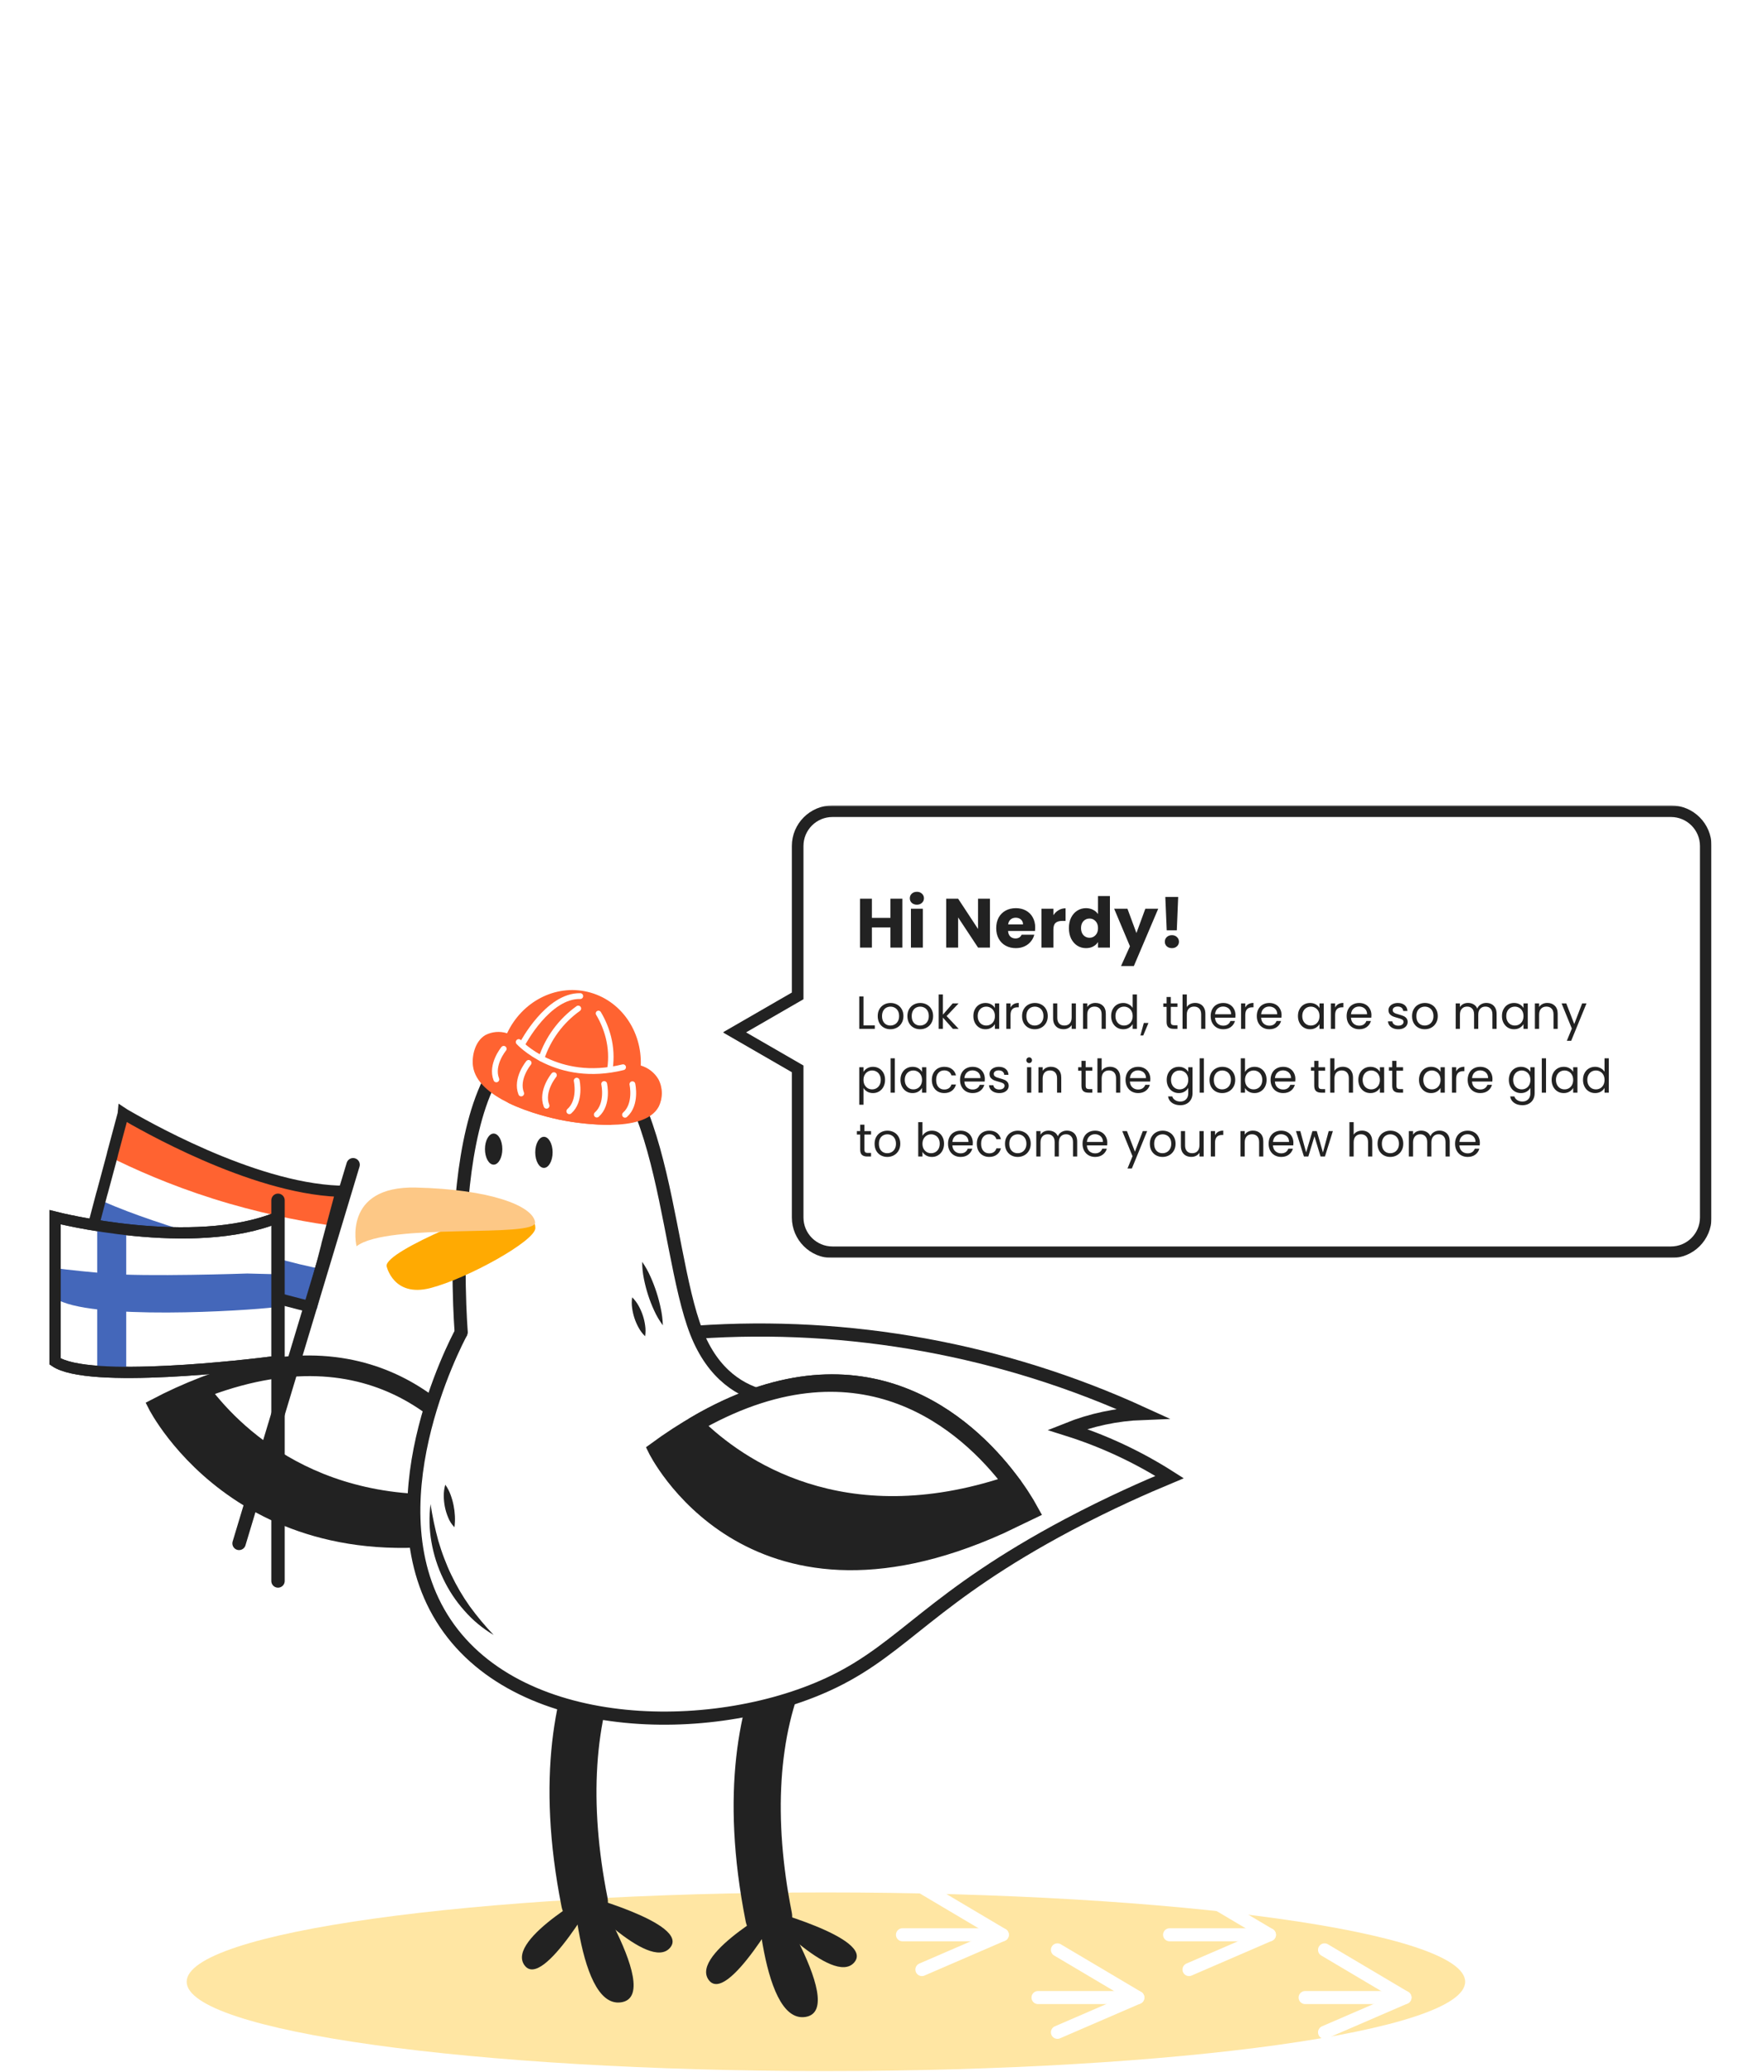
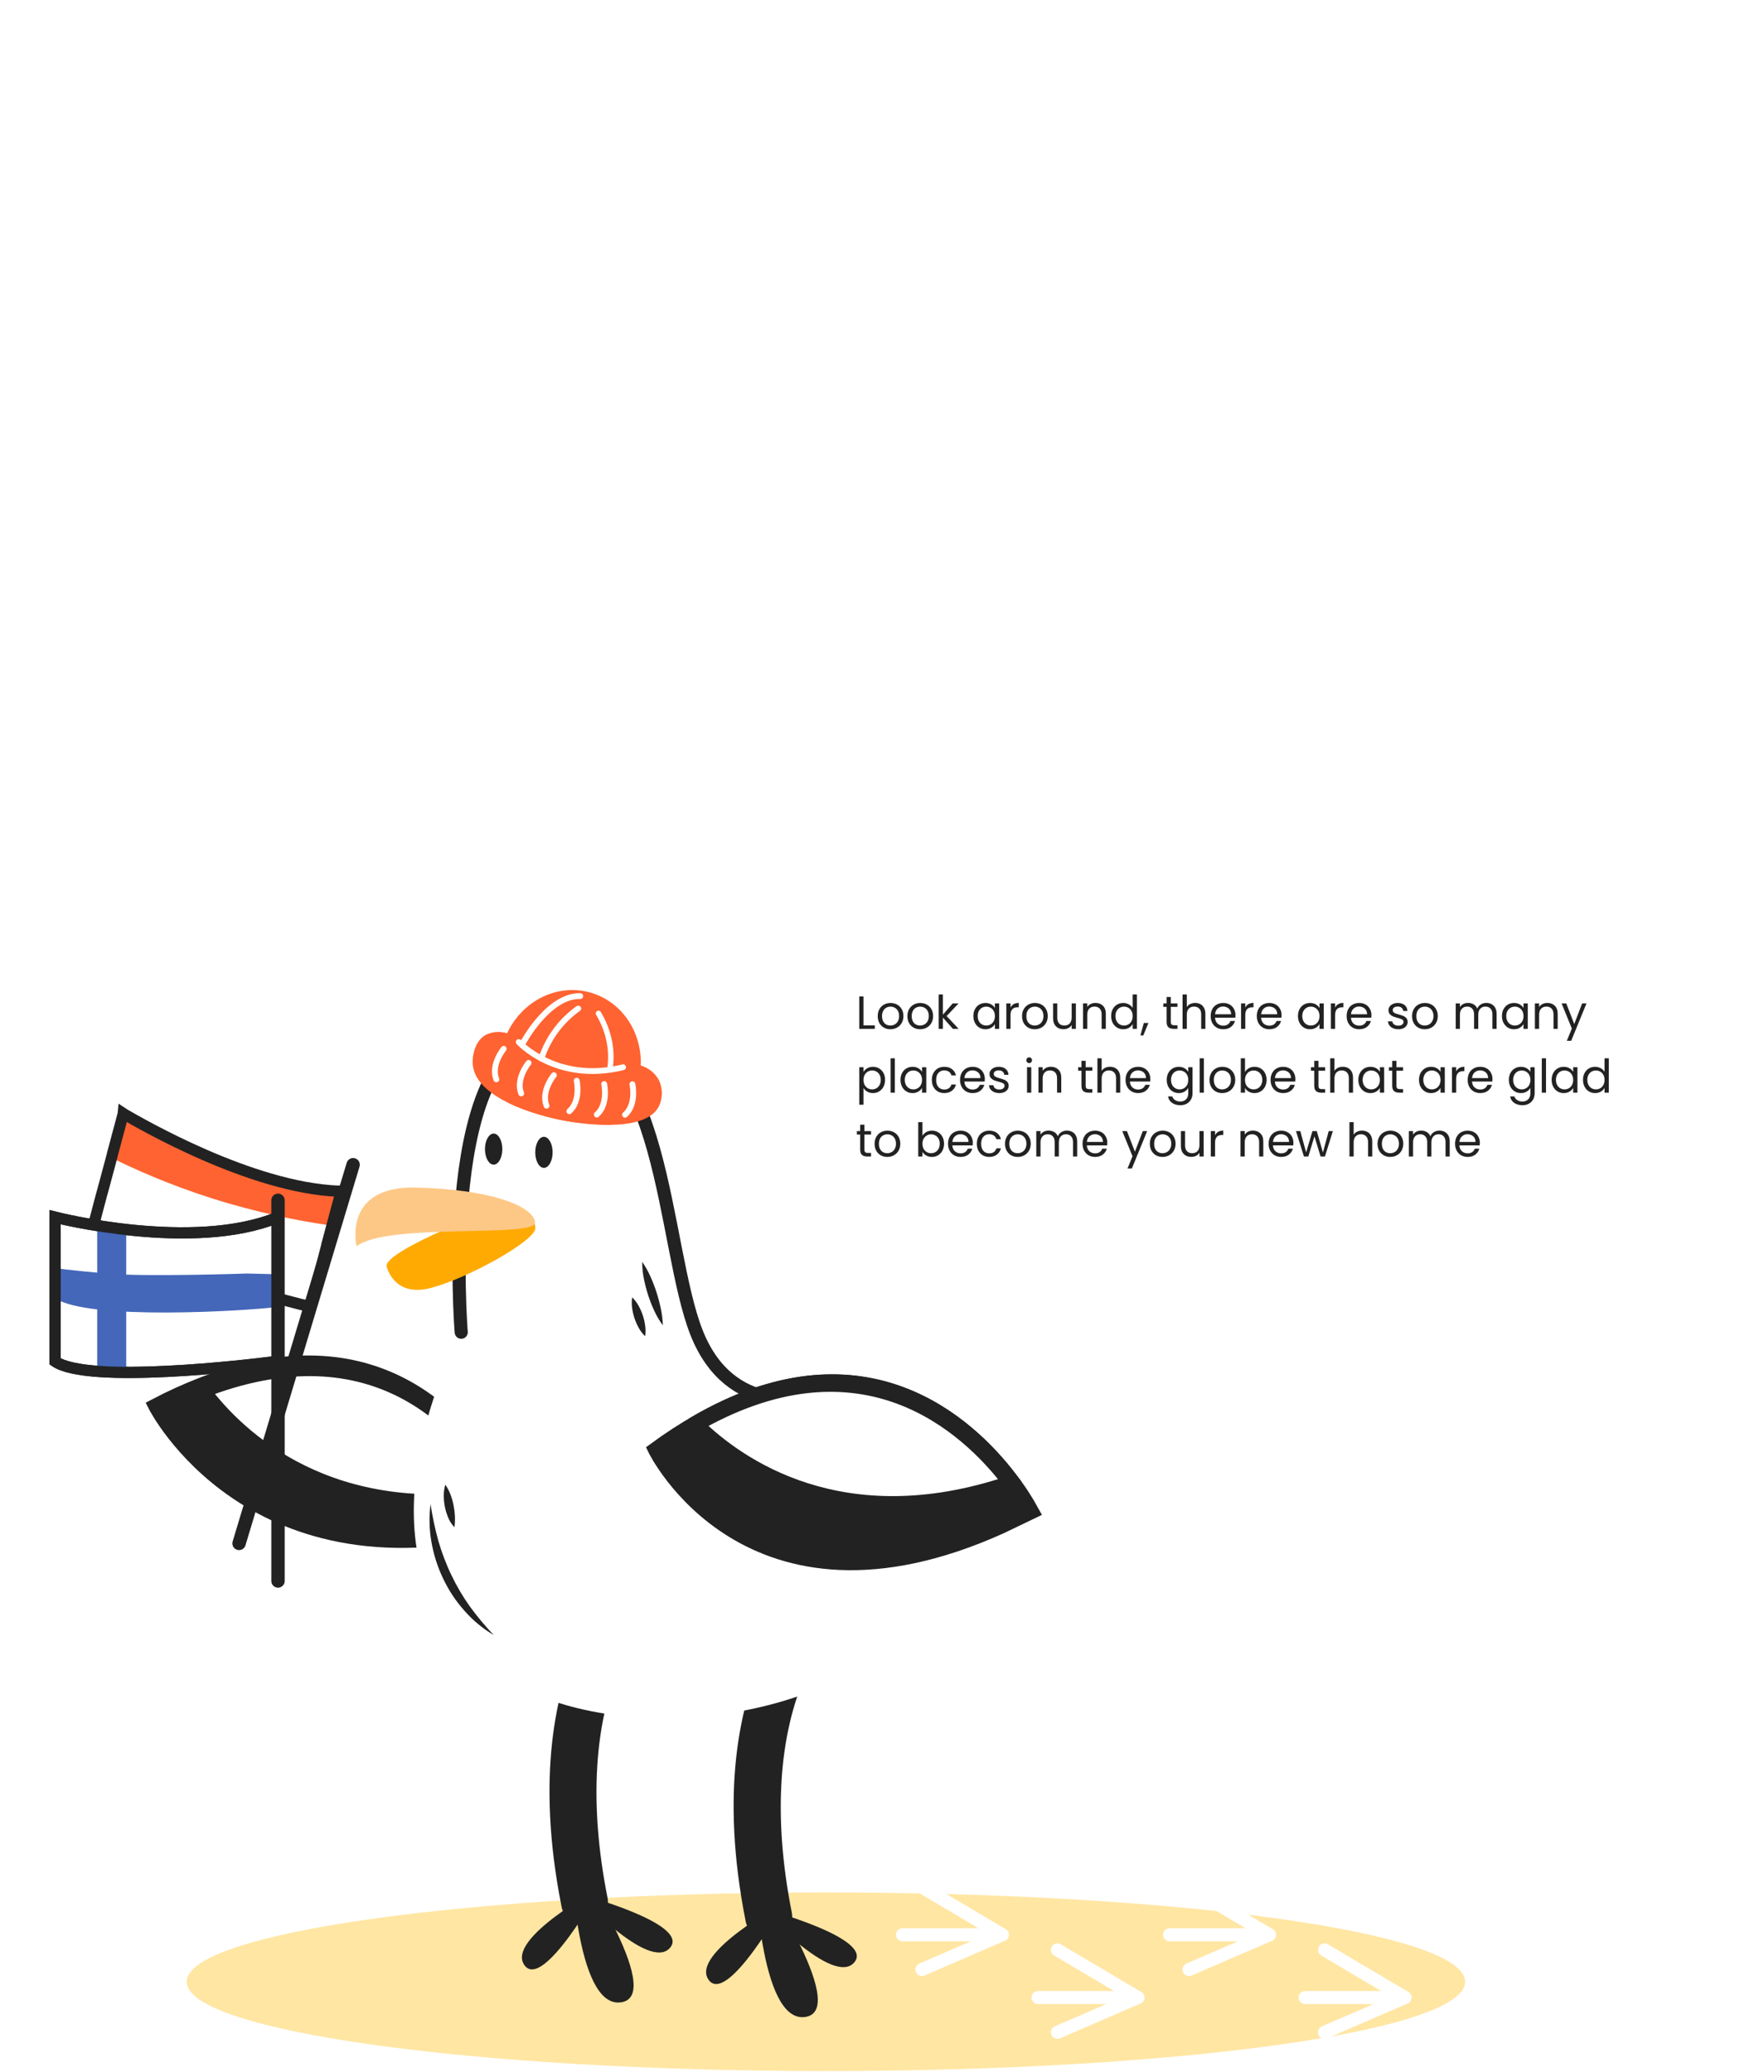
<svg xmlns="http://www.w3.org/2000/svg" width="608" height="714" viewBox="0 0 608 714" fill="none">
  <path d="M284.67 713.712C406.354 713.712 504.998 699.934 504.998 682.937C504.998 665.94 406.354 652.161 284.67 652.161C162.986 652.161 64.342 665.94 64.342 682.937C64.342 699.934 162.986 713.712 284.67 713.712Z" fill="#FFE6A3" />
  <path d="M456.534 671.949L484.246 688.38L456.534 700.363" stroke="white" stroke-width="4.5" stroke-linecap="round" stroke-linejoin="round" />
  <path d="M484.246 688.38H449.844" stroke="white" stroke-width="4.5" stroke-linecap="round" stroke-linejoin="round" />
  <path d="M409.819 650.317L437.53 666.748L409.819 678.731" stroke="white" stroke-width="4.5" stroke-linecap="round" stroke-linejoin="round" />
  <path d="M437.53 666.748H403.128" stroke="white" stroke-width="4.5" stroke-linecap="round" stroke-linejoin="round" />
  <path d="M364.468 671.949L392.18 688.38L364.468 700.363" stroke="white" stroke-width="4.5" stroke-linecap="round" stroke-linejoin="round" />
  <path d="M392.18 688.38H357.777" stroke="white" stroke-width="4.5" stroke-linecap="round" stroke-linejoin="round" />
  <path d="M317.754 650.317L345.466 666.748L317.754 678.731" stroke="white" stroke-width="4.5" stroke-linecap="round" stroke-linejoin="round" />
  <path d="M345.466 666.748H311.057" stroke="white" stroke-width="4.5" stroke-linecap="round" stroke-linejoin="round" />
  <path d="M179.042 525.172C86.676 551.128 53.231 484.353 53.231 484.353C58.673 481.49 64.278 478.947 70.016 476.736C70.424 476.574 70.83 476.417 71.238 476.276C131.495 453.855 161.633 491.483 173.209 512.504C175.497 516.559 177.448 520.797 179.042 525.172V525.172Z" fill="#222222" stroke="#222222" stroke-width="4.53" stroke-miterlimit="10" />
  <path d="M173.579 515.099C113.803 525.552 82.353 495.144 70.386 479.331C70.794 479.169 71.2 479.013 71.608 478.871C131.873 456.425 162.011 494.053 173.579 515.099Z" fill="white" stroke="#222222" stroke-width="4.53" stroke-miterlimit="10" />
-   <path d="M109.172 451.186C97.802 449.233 84.471 446.407 69.611 441.975C54.987 437.593 42.33 432.805 31.822 428.198C32.849 423.841 34.973 417.357 36.001 413L112.381 438.05L109.172 451.186Z" fill="#4467BA" />
  <path d="M112.001 437.5C100.632 435.547 87.861 431.432 73.001 427C58.377 422.618 46.009 418.607 35.501 414C36.529 409.643 38.34 403.71 39.367 399.352L116.717 422.34L112.001 437.5Z" fill="white" />
  <path d="M119.842 411.262L117.224 422.096L117.044 422.701C106.686 421.412 93.783 419.03 79.012 414.78C63.542 410.289 50.573 404.861 40.673 400.087C40.446 399.947 40.1 399.781 39.864 399.731C39.746 399.706 39.746 399.706 39.637 399.591C40.664 395.216 41.818 390.777 42.845 386.403L44.48 386.935L45.062 387.151C50.453 389.953 90.284 410.384 119.842 411.262Z" fill="#FF6331" />
  <path d="M82.397 531.872L121.706 401.382" stroke="#222222" stroke-width="4.614" stroke-miterlimit="10" stroke-linecap="round" />
  <path d="M117.602 410.531L112.685 428.864L112.668 429.061L111.001 435.5L110.649 436.723L107.176 449.77L107.004 450.332C107.004 450.332 102.442 449.267 91.698 446.327C86.266 444.842 80.116 443.088 73.732 441.177C59.155 436.829 44.042 431.55 36.053 426.748C34.288 425.728 32.894 424.695 31.993 423.679L31.881 423.552L32.981 419.39L35 411.728L35.353 410.505L38.627 398.316L38.825 397.458L42.469 383.85L42.478 383.751C42.478 383.751 42.711 383.907 43.066 384.091C48.484 387.18 86.325 409.271 116.616 410.499C116.988 410.487 117.238 410.445 117.602 410.531Z" stroke="#222222" stroke-width="3.863" stroke-miterlimit="10" stroke-linecap="round" />
  <path d="M98 419L98 464.879C97.527 465.044 97.171 465.21 96.698 465.375C89.833 468.026 81.903 470.51 73.144 471.835C51.484 475.147 33.02 470.841 20 465.872L20 419C20 419 68.173 436.225 98 419Z" fill="white" />
  <path d="M95 420L95 465.879C94.527 466.044 94.171 466.21 93.698 466.375C86.833 469.026 78.903 471.51 70.144 472.835C48.484 476.147 30.02 471.841 17 466.872L17 420C17 420 65.173 437.225 95 420Z" fill="white" />
  <path d="M94.54 439.1L94.54 450.5C85.447 451.667 30.419 455.194 18.993 447.379L18.993 437C18.993 437 23 437.633 36.5 438.866C50 440.1 85.213 438.866 85.213 438.866L94.54 439.1Z" fill="#4467BA" />
  <path d="M95.822 413.636L95.822 418.535L95.822 419.468L95.822 434.283L95.822 451.898L95.822 469.162L95.822 544.826" stroke="#222222" stroke-width="4.614" stroke-miterlimit="10" stroke-linecap="round" />
  <path d="M95.823 419.468L95.823 469.162C95.823 469.162 95.356 469.279 94.54 469.279C85.447 470.445 30.419 476.978 18.993 469.162L18.993 419.468C18.993 419.468 66.443 431.6 95.823 419.468Z" stroke="#222222" stroke-width="3.863" stroke-miterlimit="10" stroke-linecap="round" />
  <rect x="33.5" y="424" width="10" height="49" fill="#4467BA" />
  <path d="M95.823 419.468L95.823 469.162C95.823 469.162 95.356 469.279 94.54 469.279C85.447 470.445 30.419 476.978 18.993 469.162L18.993 419.468C18.993 419.468 66.443 431.6 95.823 419.468Z" stroke="#222222" stroke-width="3.863" stroke-miterlimit="10" stroke-linecap="round" />
  <path d="M196.733 638.643C196.733 638.643 198.078 692.342 214.049 690.028C230.02 687.713 196.733 638.643 196.733 638.643Z" fill="#222222" />
  <path d="M206.902 650.546C206.902 650.546 174.328 668.04 180.73 677.183C187.132 686.327 206.902 650.546 206.902 650.546Z" fill="#222222" />
  <path d="M198.65 652.402C198.65 652.402 223.645 679.672 230.928 671.242C238.211 662.811 198.65 652.402 198.65 652.402Z" fill="#222222" />
  <path d="M199.921 663.457C198.351 663.149 196.907 662.381 195.775 661.25C194.642 660.119 193.871 658.676 193.56 657.106C175.807 567.679 220.457 535.995 222.381 534.649L231.486 547.978L231.539 547.938C231.445 548.005 222.051 554.794 214.661 570.969C204.742 592.682 202.92 621.371 209.389 653.95C209.648 655.251 209.583 656.595 209.199 657.865C208.815 659.134 208.125 660.29 207.189 661.229C206.253 662.168 205.1 662.862 203.833 663.25C202.565 663.637 201.222 663.706 199.921 663.451V663.457Z" fill="#222222" />
  <path d="M260.22 643.696C260.22 643.696 261.565 697.395 277.535 695.074C293.506 692.753 260.22 643.696 260.22 643.696Z" fill="#222222" />
  <path d="M270.386 655.599C270.386 655.599 237.813 673.092 244.208 682.23C250.603 691.367 270.386 655.599 270.386 655.599Z" fill="#222222" />
  <path d="M262.143 657.449C262.143 657.449 287.131 684.726 294.42 676.288C301.709 667.851 262.143 657.449 262.143 657.449Z" fill="#222222" />
  <path d="M263.388 668.504C261.816 668.197 260.371 667.429 259.237 666.298C258.103 665.167 257.331 663.724 257.019 662.152C239.267 572.725 283.917 541.041 285.841 539.696L294.993 553.031L295.046 552.998C294.952 553.065 285.558 559.854 278.168 576.029C268.256 597.735 266.434 626.431 272.896 659.01C273.103 660.05 273.103 661.121 272.896 662.161C272.689 663.201 272.279 664.19 271.691 665.071C271.102 665.953 270.345 666.71 269.464 667.299C268.583 667.888 267.594 668.297 266.555 668.504C265.51 668.715 264.433 668.715 263.388 668.504Z" fill="#222222" />
  <path d="M240.034 459.096C292.805 455.454 345.65 465.076 393.756 487.086C384.87 487.419 376.107 489.281 367.853 492.59C380.277 496.5 392.135 502.024 403.123 509.021C395.053 512.385 382.701 517.768 368.209 525.438C321.084 550.454 311.804 567.571 287.441 579.46C247.874 598.771 179.883 598.771 153.483 559.416C126.988 519.914 157.067 462.656 158.99 459.096" fill="white" />
-   <path d="M240.034 459.096C292.805 455.454 345.65 465.076 393.756 487.086C384.87 487.419 376.107 489.281 367.853 492.59C380.277 496.5 392.135 502.024 403.123 509.021C395.053 512.385 382.701 517.768 368.209 525.438C321.084 550.454 311.804 567.571 287.441 579.46C247.874 598.771 179.883 598.771 153.483 559.416C126.988 519.914 157.067 462.656 158.99 459.096" stroke="#222222" stroke-width="4.53" stroke-miterlimit="10" />
  <path d="M279.297 481.347C279.297 481.347 251.727 488.95 240.026 459.097C228.326 429.243 229.166 355.432 189.902 356.516C150.637 357.599 158.969 459.097 158.969 459.097" fill="white" />
  <path d="M279.297 481.347C279.297 481.347 251.727 488.95 240.026 459.097C228.326 429.243 229.166 355.432 189.902 356.516C150.637 357.599 158.969 459.097 158.969 459.097" stroke="#222222" stroke-width="4.53" stroke-miterlimit="10" stroke-linecap="round" />
  <path d="M170.145 401.354C168.493 401.354 167.153 398.956 167.153 395.998C167.153 393.04 168.493 390.642 170.145 390.642C171.798 390.642 173.138 393.04 173.138 395.998C173.138 398.956 171.798 401.354 170.145 401.354Z" fill="#222222" />
  <path d="M187.474 402.47C185.822 402.47 184.482 400.072 184.482 397.115C184.482 394.157 185.822 391.759 187.474 391.759C189.127 391.759 190.467 394.157 190.467 397.115C190.467 400.072 189.127 402.47 187.474 402.47Z" fill="#222222" />
  <path d="M221.339 434.841C222.459 436.453 223.42 438.17 224.21 439.968C225.785 443.472 226.971 447.139 227.747 450.901C228.163 452.816 228.404 454.764 228.467 456.722C227.289 455.148 226.287 453.449 225.481 451.655C224.669 449.906 223.967 448.108 223.376 446.272C222.787 444.44 222.304 442.576 221.931 440.688C221.539 438.763 221.34 436.805 221.339 434.841V434.841Z" fill="#222222" />
  <path d="M217.889 447.066C218.781 447.942 219.538 448.947 220.135 450.047C220.706 451.082 221.181 452.167 221.553 453.29C221.93 454.41 222.198 455.563 222.354 456.735C222.545 457.979 222.545 459.245 222.354 460.489C221.456 459.626 220.701 458.627 220.114 457.529C219.535 456.492 219.058 455.401 218.689 454.272C218.314 453.142 218.044 451.98 217.882 450.8C217.696 449.562 217.698 448.303 217.889 447.066V447.066Z" fill="#222222" />
  <path d="M148.398 518.34C149.037 522.578 149.924 526.774 151.054 530.908C151.666 532.927 152.305 534.945 153.071 536.924C153.838 538.902 154.611 540.833 155.546 542.717C157.351 546.515 159.484 550.149 161.921 553.576C164.444 557.038 167.191 560.331 170.145 563.433C166.357 561.198 162.952 558.37 160.058 555.057C157.105 551.751 154.643 548.037 152.749 544.029C150.828 540.037 149.47 535.798 148.714 531.433C147.947 527.11 147.841 522.695 148.398 518.34V518.34Z" fill="#222222" />
  <path d="M153.482 511.638C154.243 512.713 154.856 513.885 155.305 515.123C155.739 516.295 156.08 517.498 156.327 518.723C156.576 519.941 156.731 521.176 156.791 522.417C156.858 523.715 156.806 525.017 156.636 526.306C155.692 525.343 154.953 524.199 154.464 522.942C153.966 521.768 153.59 520.546 153.341 519.295C153.095 518.054 152.967 516.792 152.958 515.527C152.937 514.212 153.114 512.901 153.482 511.638V511.638Z" fill="#222222" />
  <path d="M237.585 517.189L236.401 525.142" stroke="white" stroke-width="2" stroke-miterlimit="10" stroke-linecap="round" />
  <path d="M240.96 521.758L233.019 520.573" stroke="white" stroke-width="2" stroke-miterlimit="10" stroke-linecap="round" />
  <path d="M220.119 372.662C218.719 378.604 215.333 383.889 210.522 387.644C204.522 387.644 198.538 387.035 192.662 385.827C190.726 385.411 182.504 383.617 175.194 380.061C172.184 374.294 171.386 367.623 172.951 361.308C173.383 359.52 173.991 357.779 174.765 356.11C179.8 345.307 191.294 339.098 202.602 341.82C213.91 344.542 221.309 355.305 220.854 367.181C220.793 369.028 220.547 370.864 220.119 372.662Z" fill="#FF6331" />
  <path d="M226.996 381.452C224.45 386.131 217.498 387.542 210.508 387.64C204.513 387.641 198.533 387.033 192.661 385.827C190.725 385.411 182.503 383.617 175.193 380.061C169.168 377.088 163.769 372.953 163.019 367.4C162.571 364.04 163.638 358.851 167.286 356.704C169.589 355.513 172.27 355.285 174.741 356.069C175.249 356.215 175.722 356.461 176.134 356.792C176.277 356.908 177.275 357.859 178.759 359.073C178.897 359.18 179.029 359.285 179.153 359.395C181.35 362.122 184.131 364.321 187.291 365.828C189.889 367.11 192.653 368.023 195.503 368.54C198.267 369.379 201.135 369.827 204.024 369.871C207.526 369.971 211.007 369.283 214.209 367.859L214.705 367.749C216.58 367.355 217.905 366.959 218.083 366.916C218.996 366.779 219.929 366.867 220.799 367.173C223.369 367.914 225.561 369.604 226.93 371.903C227.703 373.373 228.112 375.008 228.123 376.669C228.135 378.33 227.748 379.97 226.996 381.452Z" fill="#FF6331" />
  <path d="M178.786 359.102C178.786 359.102 191.831 373.446 214.752 367.783" stroke="white" stroke-width="2" stroke-miterlimit="10" stroke-linecap="round" />
  <path d="M173.612 361.437C173.612 361.437 169.082 366.893 171.073 371.971" stroke="white" stroke-width="2" stroke-miterlimit="10" stroke-linecap="round" />
  <path d="M182.189 366.288C182.189 366.288 177.65 371.749 179.643 376.821" stroke="white" stroke-width="2" stroke-miterlimit="10" stroke-linecap="round" />
  <path d="M190.913 370.516C190.913 370.516 186.381 375.979 188.374 381.051" stroke="white" stroke-width="2" stroke-miterlimit="10" stroke-linecap="round" />
  <path d="M198.772 372.415C198.772 372.415 200.317 379.338 196.227 382.948" stroke="white" stroke-width="2" stroke-miterlimit="10" stroke-linecap="round" />
  <path d="M208.241 373.562C208.241 373.562 209.784 380.492 205.702 384.097" stroke="white" stroke-width="2" stroke-miterlimit="10" stroke-linecap="round" />
  <path d="M217.97 373.637C217.97 373.637 219.514 380.56 215.426 384.163" stroke="white" stroke-width="2" stroke-miterlimit="10" stroke-linecap="round" />
  <path d="M180.135 359.604C180.135 359.604 188.878 343.005 199.999 343.266" stroke="white" stroke-width="2" stroke-miterlimit="10" stroke-linecap="round" />
  <path d="M199.3 347.551C193.352 351.795 188.906 357.821 186.604 364.758" stroke="white" stroke-width="2" stroke-miterlimit="10" stroke-linecap="round" />
  <path d="M206.277 349.233C207.822 351.812 208.979 354.605 209.711 357.522C210.574 360.987 210.763 364.586 210.267 368.122" stroke="white" stroke-width="1.88" stroke-miterlimit="10" stroke-linecap="round" />
  <path d="M348.338 509.407C290.788 528.661 255.158 503.285 240.968 489.434C241.347 489.213 241.725 488.998 242.108 488.797C298.354 457.611 333.763 490.322 348.338 509.407Z" fill="white" stroke="#222222" stroke-width="4.53" stroke-miterlimit="10" />
  <path d="M344.994 526.322C257.529 565.768 225.51 499.444 225.51 499.444C230.465 495.801 235.628 492.45 240.973 489.408C241.352 489.186 241.73 488.971 242.112 488.771C298.354 457.611 333.763 490.322 348.342 509.38C351.209 513.049 353.769 516.948 355.997 521.037L344.994 526.322Z" fill="#222222" stroke="#222222" stroke-width="4.53" stroke-miterlimit="10" />
  <path d="M347.768 510.889C290.217 530.144 254.588 504.768 240.398 490.917C240.777 490.695 241.155 490.48 241.537 490.28C297.784 459.093 333.192 491.804 347.768 510.889Z" fill="white" stroke="#222222" stroke-width="4.53" stroke-miterlimit="10" />
  <path d="M133.247 436.322C133.247 436.322 135.537 447.143 148.271 443.903C161.005 440.663 184.515 427.64 184.523 423.214C184.531 418.787 179.036 416.632 175.919 415.841C172.802 415.051 132.581 430.934 133.247 436.322Z" fill="#FFAA02" />
  <path d="M122.892 429.485C122.892 429.485 117.835 408.627 143.415 409.246C168.995 409.865 183.574 415.497 184.435 421.155C185.296 426.814 133.604 421.155 122.892 429.485Z" fill="#FDC886" />
  <g clip-path="url(#clip0_1160_74)">
    <g filter="url(#filter0_d_1160_74)">
      <mask id="path-62-outside-1_1160_74" maskUnits="userSpaceOnUse" x="245.151" y="273.548" width="341" height="156" fill="black">
        <rect fill="white" x="245.151" y="273.548" width="341" height="156" />
-         <path fill-rule="evenodd" clip-rule="evenodd" d="M282.929 275.548C276.302 275.548 270.929 280.921 270.929 287.548V339.197L249.151 351.771L270.929 364.344V415.548C270.929 422.176 276.302 427.548 282.929 427.548H571.929C578.556 427.548 583.929 422.176 583.929 415.548V287.548C583.929 280.921 578.556 275.548 571.929 275.548H282.929Z" />
      </mask>
      <path fill-rule="evenodd" clip-rule="evenodd" d="M282.929 275.548C276.302 275.548 270.929 280.921 270.929 287.548V339.197L249.151 351.771L270.929 364.344V415.548C270.929 422.176 276.302 427.548 282.929 427.548H571.929C578.556 427.548 583.929 422.176 583.929 415.548V287.548C583.929 280.921 578.556 275.548 571.929 275.548H282.929Z" fill="white" />
-       <path d="M270.929 339.197L271.929 340.929L272.929 340.352V339.197H270.929ZM249.151 351.771L248.151 350.038L245.151 351.771L248.151 353.503L249.151 351.771ZM270.929 364.344H272.929V363.189L271.929 362.612L270.929 364.344ZM272.929 287.548C272.929 282.025 277.406 277.548 282.929 277.548V273.548C275.197 273.548 268.929 279.816 268.929 287.548H272.929ZM272.929 339.197V287.548H268.929V339.197H272.929ZM250.151 353.503L271.929 340.929L269.929 337.465L248.151 350.038L250.151 353.503ZM271.929 362.612L250.151 350.038L248.151 353.503L269.929 366.076L271.929 362.612ZM272.929 415.548V364.344H268.929V415.548H272.929ZM282.929 425.548C277.406 425.548 272.929 421.071 272.929 415.548H268.929C268.929 423.28 275.197 429.548 282.929 429.548V425.548ZM571.929 425.548H282.929V429.548H571.929V425.548ZM581.929 415.548C581.929 421.071 577.452 425.548 571.929 425.548V429.548C579.661 429.548 585.929 423.28 585.929 415.548H581.929ZM581.929 287.548V415.548H585.929V287.548H581.929ZM571.929 277.548C577.452 277.548 581.929 282.025 581.929 287.548H585.929C585.929 279.816 579.661 273.548 571.929 273.548V277.548ZM282.929 277.548H571.929V273.548H282.929V277.548Z" fill="#222222" mask="url(#path-62-outside-1_1160_74)" />
    </g>
-     <path d="M311.009 309.7V326.548H306.905V319.612H300.521V326.548H296.417V309.7H300.521V316.3H306.905V309.7H311.009ZM316.035 311.764C315.315 311.764 314.723 311.556 314.259 311.14C313.811 310.708 313.587 310.18 313.587 309.556C313.587 308.916 313.811 308.388 314.259 307.972C314.723 307.54 315.315 307.324 316.035 307.324C316.739 307.324 317.315 307.54 317.763 307.972C318.227 308.388 318.459 308.916 318.459 309.556C318.459 310.18 318.227 310.708 317.763 311.14C317.315 311.556 316.739 311.764 316.035 311.764ZM318.075 313.156V326.548H313.971V313.156H318.075ZM341.207 326.548H337.103L330.239 316.156V326.548H326.135V309.7H330.239L337.103 320.14V309.7H341.207V326.548ZM356.806 319.636C356.806 320.02 356.782 320.42 356.734 320.836H347.446C347.51 321.668 347.774 322.308 348.238 322.756C348.718 323.188 349.302 323.404 349.99 323.404C351.014 323.404 351.726 322.972 352.126 322.108H356.494C356.27 322.988 355.862 323.78 355.27 324.484C354.694 325.188 353.966 325.74 353.086 326.14C352.206 326.54 351.222 326.74 350.134 326.74C348.822 326.74 347.654 326.46 346.63 325.9C345.606 325.34 344.806 324.54 344.23 323.5C343.654 322.46 343.366 321.244 343.366 319.852C343.366 318.46 343.646 317.244 344.206 316.204C344.782 315.164 345.582 314.364 346.606 313.804C347.63 313.244 348.806 312.964 350.134 312.964C351.43 312.964 352.582 313.236 353.59 313.78C354.598 314.324 355.382 315.1 355.942 316.108C356.518 317.116 356.806 318.292 356.806 319.636ZM352.606 318.556C352.606 317.852 352.366 317.292 351.886 316.876C351.406 316.46 350.806 316.252 350.086 316.252C349.398 316.252 348.814 316.452 348.334 316.852C347.87 317.252 347.582 317.82 347.47 318.556H352.606ZM363.075 315.388C363.555 314.652 364.155 314.076 364.875 313.66C365.595 313.228 366.395 313.012 367.275 313.012V317.356H366.147C365.123 317.356 364.355 317.58 363.843 318.028C363.331 318.46 363.075 319.228 363.075 320.332V326.548H358.971V313.156H363.075V315.388ZM368.421 319.828C368.421 318.452 368.677 317.244 369.189 316.204C369.717 315.164 370.429 314.364 371.325 313.804C372.221 313.244 373.221 312.964 374.325 312.964C375.205 312.964 376.005 313.148 376.725 313.516C377.461 313.884 378.037 314.38 378.453 315.004V308.788H382.557V326.548H378.453V324.628C378.069 325.268 377.517 325.78 376.797 326.164C376.093 326.548 375.269 326.74 374.325 326.74C373.221 326.74 372.221 326.46 371.325 325.9C370.429 325.324 369.717 324.516 369.189 323.476C368.677 322.42 368.421 321.204 368.421 319.828ZM378.453 319.852C378.453 318.828 378.165 318.02 377.589 317.428C377.029 316.836 376.341 316.54 375.525 316.54C374.709 316.54 374.013 316.836 373.437 317.428C372.877 318.004 372.597 318.804 372.597 319.828C372.597 320.852 372.877 321.668 373.437 322.276C374.013 322.868 374.709 323.164 375.525 323.164C376.341 323.164 377.029 322.868 377.589 322.276C378.165 321.684 378.453 320.876 378.453 319.852ZM399.206 313.156L390.806 332.908H386.39L389.462 326.092L384.014 313.156H388.598L391.694 321.532L394.766 313.156H399.206ZM406.09 309.1L405.61 320.596H402.13L401.65 309.1H406.09ZM403.93 326.74C403.21 326.74 402.618 326.532 402.154 326.116C401.706 325.684 401.482 325.156 401.482 324.532C401.482 323.892 401.706 323.356 402.154 322.924C402.618 322.492 403.21 322.276 403.93 322.276C404.634 322.276 405.21 322.492 405.658 322.924C406.122 323.356 406.354 323.892 406.354 324.532C406.354 325.156 406.122 325.684 405.658 326.116C405.21 326.532 404.634 326.74 403.93 326.74Z" fill="#222222" />
    <path d="M297.617 353.364H301.521V354.548H296.161V343.396H297.617V353.364ZM306.891 354.692C306.07 354.692 305.323 354.505 304.651 354.132C303.99 353.759 303.467 353.231 303.083 352.548C302.71 351.855 302.523 351.055 302.523 350.148C302.523 349.252 302.715 348.463 303.099 347.78C303.494 347.087 304.027 346.559 304.699 346.196C305.371 345.823 306.123 345.636 306.955 345.636C307.787 345.636 308.539 345.823 309.211 346.196C309.883 346.559 310.411 347.081 310.795 347.764C311.19 348.447 311.387 349.241 311.387 350.148C311.387 351.055 311.184 351.855 310.779 352.548C310.384 353.231 309.846 353.759 309.163 354.132C308.48 354.505 307.723 354.692 306.891 354.692ZM306.891 353.412C307.414 353.412 307.904 353.289 308.363 353.044C308.822 352.799 309.19 352.431 309.467 351.94C309.755 351.449 309.899 350.852 309.899 350.148C309.899 349.444 309.76 348.847 309.483 348.356C309.206 347.865 308.843 347.503 308.395 347.268C307.947 347.023 307.462 346.9 306.939 346.9C306.406 346.9 305.915 347.023 305.467 347.268C305.03 347.503 304.678 347.865 304.411 348.356C304.144 348.847 304.011 349.444 304.011 350.148C304.011 350.863 304.139 351.465 304.395 351.956C304.662 352.447 305.014 352.815 305.451 353.06C305.888 353.295 306.368 353.412 306.891 353.412ZM317.125 354.692C316.304 354.692 315.557 354.505 314.885 354.132C314.224 353.759 313.701 353.231 313.317 352.548C312.944 351.855 312.757 351.055 312.757 350.148C312.757 349.252 312.949 348.463 313.333 347.78C313.728 347.087 314.261 346.559 314.933 346.196C315.605 345.823 316.357 345.636 317.189 345.636C318.021 345.636 318.773 345.823 319.445 346.196C320.117 346.559 320.645 347.081 321.029 347.764C321.424 348.447 321.621 349.241 321.621 350.148C321.621 351.055 321.419 351.855 321.013 352.548C320.619 353.231 320.08 353.759 319.397 354.132C318.715 354.505 317.957 354.692 317.125 354.692ZM317.125 353.412C317.648 353.412 318.139 353.289 318.597 353.044C319.056 352.799 319.424 352.431 319.701 351.94C319.989 351.449 320.133 350.852 320.133 350.148C320.133 349.444 319.995 348.847 319.717 348.356C319.44 347.865 319.077 347.503 318.629 347.268C318.181 347.023 317.696 346.9 317.173 346.9C316.64 346.9 316.149 347.023 315.701 347.268C315.264 347.503 314.912 347.865 314.645 348.356C314.379 348.847 314.245 349.444 314.245 350.148C314.245 350.863 314.373 351.465 314.629 351.956C314.896 352.447 315.248 352.815 315.685 353.06C316.123 353.295 316.603 353.412 317.125 353.412ZM328.432 354.548L324.992 350.676V354.548H323.536V342.708H324.992V349.668L328.368 345.78H330.4L326.272 350.148L330.416 354.548H328.432ZM335.492 350.132C335.492 349.236 335.673 348.452 336.036 347.78C336.398 347.097 336.894 346.569 337.524 346.196C338.164 345.823 338.873 345.636 339.652 345.636C340.42 345.636 341.086 345.801 341.652 346.132C342.217 346.463 342.638 346.879 342.916 347.38V345.78H344.388V354.548H342.916V352.916C342.628 353.428 342.196 353.855 341.62 354.196C341.054 354.527 340.393 354.692 339.636 354.692C338.857 354.692 338.153 354.5 337.524 354.116C336.894 353.732 336.398 353.193 336.036 352.5C335.673 351.807 335.492 351.017 335.492 350.132ZM342.916 350.148C342.916 349.487 342.782 348.911 342.516 348.42C342.249 347.929 341.886 347.556 341.428 347.3C340.98 347.033 340.484 346.9 339.94 346.9C339.396 346.9 338.9 347.028 338.452 347.284C338.004 347.54 337.646 347.913 337.38 348.404C337.113 348.895 336.98 349.471 336.98 350.132C336.98 350.804 337.113 351.391 337.38 351.892C337.646 352.383 338.004 352.761 338.452 353.028C338.9 353.284 339.396 353.412 339.94 353.412C340.484 353.412 340.98 353.284 341.428 353.028C341.886 352.761 342.249 352.383 342.516 351.892C342.782 351.391 342.916 350.809 342.916 350.148ZM348.304 347.204C348.56 346.703 348.923 346.313 349.392 346.036C349.872 345.759 350.454 345.62 351.136 345.62V347.124H350.752C349.12 347.124 348.304 348.009 348.304 349.78V354.548H346.848V345.78H348.304V347.204ZM356.641 354.692C355.82 354.692 355.073 354.505 354.401 354.132C353.74 353.759 353.217 353.231 352.833 352.548C352.46 351.855 352.273 351.055 352.273 350.148C352.273 349.252 352.465 348.463 352.849 347.78C353.244 347.087 353.777 346.559 354.449 346.196C355.121 345.823 355.873 345.636 356.705 345.636C357.537 345.636 358.289 345.823 358.961 346.196C359.633 346.559 360.161 347.081 360.545 347.764C360.94 348.447 361.137 349.241 361.137 350.148C361.137 351.055 360.934 351.855 360.529 352.548C360.134 353.231 359.596 353.759 358.913 354.132C358.23 354.505 357.473 354.692 356.641 354.692ZM356.641 353.412C357.164 353.412 357.654 353.289 358.113 353.044C358.572 352.799 358.94 352.431 359.217 351.94C359.505 351.449 359.649 350.852 359.649 350.148C359.649 349.444 359.51 348.847 359.233 348.356C358.956 347.865 358.593 347.503 358.145 347.268C357.697 347.023 357.212 346.9 356.689 346.9C356.156 346.9 355.665 347.023 355.217 347.268C354.78 347.503 354.428 347.865 354.161 348.356C353.894 348.847 353.761 349.444 353.761 350.148C353.761 350.863 353.889 351.465 354.145 351.956C354.412 352.447 354.764 352.815 355.201 353.06C355.638 353.295 356.118 353.412 356.641 353.412ZM370.827 345.78V354.548H369.371V353.252C369.094 353.7 368.705 354.052 368.203 354.308C367.713 354.553 367.169 354.676 366.571 354.676C365.889 354.676 365.275 354.537 364.731 354.26C364.187 353.972 363.755 353.545 363.435 352.98C363.126 352.415 362.971 351.727 362.971 350.916V345.78H364.411V350.724C364.411 351.588 364.63 352.255 365.067 352.724C365.505 353.183 366.102 353.412 366.859 353.412C367.638 353.412 368.251 353.172 368.699 352.692C369.147 352.212 369.371 351.513 369.371 350.596V345.78H370.827ZM377.558 345.62C378.624 345.62 379.488 345.945 380.15 346.596C380.811 347.236 381.142 348.164 381.142 349.38V354.548H379.702V349.588C379.702 348.713 379.483 348.047 379.046 347.588C378.608 347.119 378.011 346.884 377.254 346.884C376.486 346.884 375.872 347.124 375.414 347.604C374.966 348.084 374.742 348.783 374.742 349.7V354.548H373.286V345.78H374.742V347.028C375.03 346.58 375.419 346.233 375.91 345.988C376.411 345.743 376.96 345.62 377.558 345.62ZM382.976 350.132C382.976 349.236 383.157 348.452 383.52 347.78C383.883 347.097 384.379 346.569 385.008 346.196C385.648 345.823 386.363 345.636 387.152 345.636C387.835 345.636 388.469 345.796 389.056 346.116C389.643 346.425 390.091 346.836 390.4 347.348V342.708H391.872V354.548H390.4V352.9C390.112 353.423 389.685 353.855 389.12 354.196C388.555 354.527 387.893 354.692 387.136 354.692C386.357 354.692 385.648 354.5 385.008 354.116C384.379 353.732 383.883 353.193 383.52 352.5C383.157 351.807 382.976 351.017 382.976 350.132ZM390.4 350.148C390.4 349.487 390.267 348.911 390 348.42C389.733 347.929 389.371 347.556 388.912 347.3C388.464 347.033 387.968 346.9 387.424 346.9C386.88 346.9 386.384 347.028 385.936 347.284C385.488 347.54 385.131 347.913 384.864 348.404C384.597 348.895 384.464 349.471 384.464 350.132C384.464 350.804 384.597 351.391 384.864 351.892C385.131 352.383 385.488 352.761 385.936 353.028C386.384 353.284 386.88 353.412 387.424 353.412C387.968 353.412 388.464 353.284 388.912 353.028C389.371 352.761 389.733 352.383 390 351.892C390.267 351.391 390.4 350.809 390.4 350.148ZM395.837 352.532L394.045 356.836H393.069L394.237 352.532H395.837ZM403.546 346.98V352.148C403.546 352.575 403.637 352.879 403.818 353.06C403.999 353.231 404.314 353.316 404.762 353.316H405.834V354.548H404.522C403.711 354.548 403.103 354.361 402.698 353.988C402.293 353.615 402.09 353.001 402.09 352.148V346.98H400.954V345.78H402.09V343.572H403.546V345.78H405.834V346.98H403.546ZM411.95 345.62C412.612 345.62 413.209 345.764 413.742 346.052C414.276 346.329 414.692 346.751 414.99 347.316C415.3 347.881 415.454 348.569 415.454 349.38V354.548H414.014V349.588C414.014 348.713 413.796 348.047 413.358 347.588C412.921 347.119 412.324 346.884 411.566 346.884C410.798 346.884 410.185 347.124 409.726 347.604C409.278 348.084 409.054 348.783 409.054 349.7V354.548H407.598V342.708H409.054V347.028C409.342 346.58 409.737 346.233 410.238 345.988C410.75 345.743 411.321 345.62 411.95 345.62ZM425.833 349.828C425.833 350.105 425.817 350.399 425.785 350.708H418.777C418.83 351.572 419.123 352.249 419.657 352.74C420.201 353.22 420.857 353.46 421.625 353.46C422.254 353.46 422.777 353.316 423.193 353.028C423.619 352.729 423.918 352.335 424.089 351.844H425.657C425.422 352.687 424.953 353.375 424.249 353.908C423.545 354.431 422.67 354.692 421.625 354.692C420.793 354.692 420.046 354.505 419.385 354.132C418.734 353.759 418.222 353.231 417.849 352.548C417.475 351.855 417.289 351.055 417.289 350.148C417.289 349.241 417.47 348.447 417.833 347.764C418.195 347.081 418.702 346.559 419.353 346.196C420.014 345.823 420.771 345.636 421.625 345.636C422.457 345.636 423.193 345.817 423.833 346.18C424.473 346.543 424.963 347.044 425.305 347.684C425.657 348.313 425.833 349.028 425.833 349.828ZM424.329 349.524C424.329 348.969 424.206 348.495 423.961 348.1C423.715 347.695 423.379 347.391 422.953 347.188C422.537 346.975 422.073 346.868 421.561 346.868C420.825 346.868 420.195 347.103 419.673 347.572C419.161 348.041 418.867 348.692 418.793 349.524H424.329ZM429.21 347.204C429.466 346.703 429.829 346.313 430.298 346.036C430.778 345.759 431.36 345.62 432.042 345.62V347.124H431.658C430.026 347.124 429.21 348.009 429.21 349.78V354.548H427.754V345.78H429.21V347.204ZM441.723 349.828C441.723 350.105 441.707 350.399 441.675 350.708H434.667C434.721 351.572 435.014 352.249 435.547 352.74C436.091 353.22 436.747 353.46 437.515 353.46C438.145 353.46 438.667 353.316 439.083 353.028C439.51 352.729 439.809 352.335 439.979 351.844H441.547C441.313 352.687 440.843 353.375 440.139 353.908C439.435 354.431 438.561 354.692 437.515 354.692C436.683 354.692 435.937 354.505 435.275 354.132C434.625 353.759 434.113 353.231 433.739 352.548C433.366 351.855 433.179 351.055 433.179 350.148C433.179 349.241 433.361 348.447 433.723 347.764C434.086 347.081 434.593 346.559 435.243 346.196C435.905 345.823 436.662 345.636 437.515 345.636C438.347 345.636 439.083 345.817 439.723 346.18C440.363 346.543 440.854 347.044 441.195 347.684C441.547 348.313 441.723 349.028 441.723 349.828ZM440.219 349.524C440.219 348.969 440.097 348.495 439.851 348.1C439.606 347.695 439.27 347.391 438.843 347.188C438.427 346.975 437.963 346.868 437.451 346.868C436.715 346.868 436.086 347.103 435.563 347.572C435.051 348.041 434.758 348.692 434.683 349.524H440.219ZM447.367 350.132C447.367 349.236 447.548 348.452 447.911 347.78C448.273 347.097 448.769 346.569 449.399 346.196C450.039 345.823 450.748 345.636 451.527 345.636C452.295 345.636 452.961 345.801 453.527 346.132C454.092 346.463 454.513 346.879 454.791 347.38V345.78H456.263V354.548H454.791V352.916C454.503 353.428 454.071 353.855 453.495 354.196C452.929 354.527 452.268 354.692 451.511 354.692C450.732 354.692 450.028 354.5 449.399 354.116C448.769 353.732 448.273 353.193 447.911 352.5C447.548 351.807 447.367 351.017 447.367 350.132ZM454.791 350.148C454.791 349.487 454.657 348.911 454.391 348.42C454.124 347.929 453.761 347.556 453.303 347.3C452.855 347.033 452.359 346.9 451.815 346.9C451.271 346.9 450.775 347.028 450.327 347.284C449.879 347.54 449.521 347.913 449.255 348.404C448.988 348.895 448.855 349.471 448.855 350.132C448.855 350.804 448.988 351.391 449.255 351.892C449.521 352.383 449.879 352.761 450.327 353.028C450.775 353.284 451.271 353.412 451.815 353.412C452.359 353.412 452.855 353.284 453.303 353.028C453.761 352.761 454.124 352.383 454.391 351.892C454.657 351.391 454.791 350.809 454.791 350.148ZM460.179 347.204C460.435 346.703 460.798 346.313 461.267 346.036C461.747 345.759 462.329 345.62 463.011 345.62V347.124H462.627C460.995 347.124 460.179 348.009 460.179 349.78V354.548H458.723V345.78H460.179V347.204ZM472.692 349.828C472.692 350.105 472.676 350.399 472.644 350.708H465.636C465.689 351.572 465.983 352.249 466.516 352.74C467.06 353.22 467.716 353.46 468.484 353.46C469.113 353.46 469.636 353.316 470.052 353.028C470.479 352.729 470.777 352.335 470.948 351.844H472.516C472.281 352.687 471.812 353.375 471.108 353.908C470.404 354.431 469.529 354.692 468.484 354.692C467.652 354.692 466.905 354.505 466.244 354.132C465.593 353.759 465.081 353.231 464.708 352.548C464.335 351.855 464.148 351.055 464.148 350.148C464.148 349.241 464.329 348.447 464.692 347.764C465.055 347.081 465.561 346.559 466.212 346.196C466.873 345.823 467.631 345.636 468.484 345.636C469.316 345.636 470.052 345.817 470.692 346.18C471.332 346.543 471.823 347.044 472.164 347.684C472.516 348.313 472.692 349.028 472.692 349.828ZM471.188 349.524C471.188 348.969 471.065 348.495 470.82 348.1C470.575 347.695 470.239 347.391 469.812 347.188C469.396 346.975 468.932 346.868 468.42 346.868C467.684 346.868 467.055 347.103 466.532 347.572C466.02 348.041 465.727 348.692 465.652 349.524H471.188ZM481.983 354.692C481.311 354.692 480.709 354.58 480.175 354.356C479.642 354.121 479.221 353.801 478.911 353.396C478.602 352.98 478.431 352.505 478.399 351.972H479.903C479.946 352.409 480.149 352.767 480.511 353.044C480.885 353.321 481.37 353.46 481.967 353.46C482.522 353.46 482.959 353.337 483.279 353.092C483.599 352.847 483.759 352.537 483.759 352.164C483.759 351.78 483.589 351.497 483.247 351.316C482.906 351.124 482.378 350.937 481.663 350.756C481.013 350.585 480.479 350.415 480.063 350.244C479.658 350.063 479.306 349.801 479.007 349.46C478.719 349.108 478.575 348.649 478.575 348.084C478.575 347.636 478.709 347.225 478.975 346.852C479.242 346.479 479.621 346.185 480.111 345.972C480.602 345.748 481.162 345.636 481.791 345.636C482.762 345.636 483.546 345.881 484.143 346.372C484.741 346.863 485.061 347.535 485.103 348.388H483.647C483.615 347.929 483.429 347.561 483.087 347.284C482.757 347.007 482.309 346.868 481.743 346.868C481.221 346.868 480.805 346.98 480.495 347.204C480.186 347.428 480.031 347.721 480.031 348.084C480.031 348.372 480.122 348.612 480.303 348.804C480.495 348.985 480.73 349.135 481.007 349.252C481.295 349.359 481.69 349.481 482.191 349.62C482.821 349.791 483.333 349.961 483.727 350.132C484.122 350.292 484.458 350.537 484.735 350.868C485.023 351.199 485.173 351.631 485.183 352.164C485.183 352.644 485.05 353.076 484.783 353.46C484.517 353.844 484.138 354.148 483.647 354.372C483.167 354.585 482.613 354.692 481.983 354.692ZM491.063 354.692C490.242 354.692 489.495 354.505 488.823 354.132C488.162 353.759 487.639 353.231 487.255 352.548C486.882 351.855 486.695 351.055 486.695 350.148C486.695 349.252 486.887 348.463 487.271 347.78C487.666 347.087 488.199 346.559 488.871 346.196C489.543 345.823 490.295 345.636 491.127 345.636C491.959 345.636 492.711 345.823 493.383 346.196C494.055 346.559 494.583 347.081 494.967 347.764C495.362 348.447 495.559 349.241 495.559 350.148C495.559 351.055 495.356 351.855 494.951 352.548C494.556 353.231 494.018 353.759 493.335 354.132C492.652 354.505 491.895 354.692 491.063 354.692ZM491.063 353.412C491.586 353.412 492.076 353.289 492.535 353.044C492.994 352.799 493.362 352.431 493.639 351.94C493.927 351.449 494.071 350.852 494.071 350.148C494.071 349.444 493.932 348.847 493.655 348.356C493.378 347.865 493.015 347.503 492.567 347.268C492.119 347.023 491.634 346.9 491.111 346.9C490.578 346.9 490.087 347.023 489.639 347.268C489.202 347.503 488.85 347.865 488.583 348.356C488.316 348.847 488.183 349.444 488.183 350.148C488.183 350.863 488.311 351.465 488.567 351.956C488.834 352.447 489.186 352.815 489.623 353.06C490.06 353.295 490.54 353.412 491.063 353.412ZM512.283 345.62C512.966 345.62 513.574 345.764 514.107 346.052C514.64 346.329 515.062 346.751 515.371 347.316C515.68 347.881 515.835 348.569 515.835 349.38V354.548H514.395V349.588C514.395 348.713 514.176 348.047 513.739 347.588C513.312 347.119 512.731 346.884 511.995 346.884C511.238 346.884 510.635 347.129 510.187 347.62C509.739 348.1 509.515 348.799 509.515 349.716V354.548H508.075V349.588C508.075 348.713 507.856 348.047 507.419 347.588C506.992 347.119 506.411 346.884 505.675 346.884C504.918 346.884 504.315 347.129 503.867 347.62C503.419 348.1 503.195 348.799 503.195 349.716V354.548H501.739V345.78H503.195V347.044C503.483 346.585 503.867 346.233 504.347 345.988C504.838 345.743 505.376 345.62 505.963 345.62C506.699 345.62 507.35 345.785 507.915 346.116C508.48 346.447 508.902 346.932 509.179 347.572C509.424 346.953 509.83 346.473 510.395 346.132C510.96 345.791 511.59 345.62 512.283 345.62ZM517.679 350.132C517.679 349.236 517.861 348.452 518.223 347.78C518.586 347.097 519.082 346.569 519.711 346.196C520.351 345.823 521.061 345.636 521.839 345.636C522.607 345.636 523.274 345.801 523.839 346.132C524.405 346.463 524.826 346.879 525.103 347.38V345.78H526.575V354.548H525.103V352.916C524.815 353.428 524.383 353.855 523.807 354.196C523.242 354.527 522.581 354.692 521.823 354.692C521.045 354.692 520.341 354.5 519.711 354.116C519.082 353.732 518.586 353.193 518.223 352.5C517.861 351.807 517.679 351.017 517.679 350.132ZM525.103 350.148C525.103 349.487 524.97 348.911 524.703 348.42C524.437 347.929 524.074 347.556 523.615 347.3C523.167 347.033 522.671 346.9 522.127 346.9C521.583 346.9 521.087 347.028 520.639 347.284C520.191 347.54 519.834 347.913 519.567 348.404C519.301 348.895 519.167 349.471 519.167 350.132C519.167 350.804 519.301 351.391 519.567 351.892C519.834 352.383 520.191 352.761 520.639 353.028C521.087 353.284 521.583 353.412 522.127 353.412C522.671 353.412 523.167 353.284 523.615 353.028C524.074 352.761 524.437 352.383 524.703 351.892C524.97 351.391 525.103 350.809 525.103 350.148ZM533.308 345.62C534.374 345.62 535.238 345.945 535.9 346.596C536.561 347.236 536.892 348.164 536.892 349.38V354.548H535.452V349.588C535.452 348.713 535.233 348.047 534.796 347.588C534.358 347.119 533.761 346.884 533.004 346.884C532.236 346.884 531.622 347.124 531.164 347.604C530.716 348.084 530.492 348.783 530.492 349.7V354.548H529.036V345.78H530.492V347.028C530.78 346.58 531.169 346.233 531.66 345.988C532.161 345.743 532.71 345.62 533.308 345.62ZM546.822 345.78L541.542 358.676H540.038L541.766 354.452L538.23 345.78H539.846L542.598 352.884L545.318 345.78H546.822ZM297.617 369.396C297.905 368.895 298.331 368.479 298.897 368.148C299.473 367.807 300.139 367.636 300.897 367.636C301.675 367.636 302.379 367.823 303.009 368.196C303.649 368.569 304.15 369.097 304.513 369.78C304.875 370.452 305.057 371.236 305.057 372.132C305.057 373.017 304.875 373.807 304.513 374.5C304.15 375.193 303.649 375.732 303.009 376.116C302.379 376.5 301.675 376.692 300.897 376.692C300.15 376.692 299.489 376.527 298.913 376.196C298.347 375.855 297.915 375.433 297.617 374.932V380.708H296.161V367.78H297.617V369.396ZM303.569 372.132C303.569 371.471 303.435 370.895 303.169 370.404C302.902 369.913 302.539 369.54 302.081 369.284C301.633 369.028 301.137 368.9 300.593 368.9C300.059 368.9 299.563 369.033 299.105 369.3C298.657 369.556 298.294 369.935 298.017 370.436C297.75 370.927 297.617 371.497 297.617 372.148C297.617 372.809 297.75 373.391 298.017 373.892C298.294 374.383 298.657 374.761 299.105 375.028C299.563 375.284 300.059 375.412 300.593 375.412C301.137 375.412 301.633 375.284 302.081 375.028C302.539 374.761 302.902 374.383 303.169 373.892C303.435 373.391 303.569 372.804 303.569 372.132ZM308.429 364.708V376.548H306.973V364.708H308.429ZM310.367 372.132C310.367 371.236 310.548 370.452 310.911 369.78C311.273 369.097 311.769 368.569 312.399 368.196C313.039 367.823 313.748 367.636 314.527 367.636C315.295 367.636 315.961 367.801 316.527 368.132C317.092 368.463 317.513 368.879 317.791 369.38V367.78H319.263V376.548H317.791V374.916C317.503 375.428 317.071 375.855 316.495 376.196C315.929 376.527 315.268 376.692 314.511 376.692C313.732 376.692 313.028 376.5 312.399 376.116C311.769 375.732 311.273 375.193 310.911 374.5C310.548 373.807 310.367 373.017 310.367 372.132ZM317.791 372.148C317.791 371.487 317.657 370.911 317.391 370.42C317.124 369.929 316.761 369.556 316.303 369.3C315.855 369.033 315.359 368.9 314.815 368.9C314.271 368.9 313.775 369.028 313.327 369.284C312.879 369.54 312.521 369.913 312.255 370.404C311.988 370.895 311.855 371.471 311.855 372.132C311.855 372.804 311.988 373.391 312.255 373.892C312.521 374.383 312.879 374.761 313.327 375.028C313.775 375.284 314.271 375.412 314.815 375.412C315.359 375.412 315.855 375.284 316.303 375.028C316.761 374.761 317.124 374.383 317.391 373.892C317.657 373.391 317.791 372.809 317.791 372.148ZM321.179 372.148C321.179 371.241 321.361 370.452 321.723 369.78C322.086 369.097 322.587 368.569 323.227 368.196C323.878 367.823 324.619 367.636 325.451 367.636C326.529 367.636 327.414 367.897 328.107 368.42C328.811 368.943 329.275 369.668 329.499 370.596H327.931C327.782 370.063 327.489 369.641 327.051 369.332C326.625 369.023 326.091 368.868 325.451 368.868C324.619 368.868 323.947 369.156 323.435 369.732C322.923 370.297 322.667 371.103 322.667 372.148C322.667 373.204 322.923 374.02 323.435 374.596C323.947 375.172 324.619 375.46 325.451 375.46C326.091 375.46 326.625 375.311 327.051 375.012C327.478 374.713 327.771 374.287 327.931 373.732H329.499C329.265 374.628 328.795 375.348 328.091 375.892C327.387 376.425 326.507 376.692 325.451 376.692C324.619 376.692 323.878 376.505 323.227 376.132C322.587 375.759 322.086 375.231 321.723 374.548C321.361 373.865 321.179 373.065 321.179 372.148ZM339.442 371.828C339.442 372.105 339.426 372.399 339.394 372.708H332.386C332.439 373.572 332.733 374.249 333.266 374.74C333.81 375.22 334.466 375.46 335.234 375.46C335.863 375.46 336.386 375.316 336.802 375.028C337.229 374.729 337.527 374.335 337.698 373.844H339.266C339.031 374.687 338.562 375.375 337.858 375.908C337.154 376.431 336.279 376.692 335.234 376.692C334.402 376.692 333.655 376.505 332.994 376.132C332.343 375.759 331.831 375.231 331.458 374.548C331.085 373.855 330.898 373.055 330.898 372.148C330.898 371.241 331.079 370.447 331.442 369.764C331.805 369.081 332.311 368.559 332.962 368.196C333.623 367.823 334.381 367.636 335.234 367.636C336.066 367.636 336.802 367.817 337.442 368.18C338.082 368.543 338.573 369.044 338.914 369.684C339.266 370.313 339.442 371.028 339.442 371.828ZM337.938 371.524C337.938 370.969 337.815 370.495 337.57 370.1C337.325 369.695 336.989 369.391 336.562 369.188C336.146 368.975 335.682 368.868 335.17 368.868C334.434 368.868 333.805 369.103 333.282 369.572C332.77 370.041 332.477 370.692 332.402 371.524H337.938ZM344.468 376.692C343.796 376.692 343.193 376.58 342.66 376.356C342.127 376.121 341.705 375.801 341.396 375.396C341.087 374.98 340.916 374.505 340.884 373.972H342.388C342.431 374.409 342.633 374.767 342.996 375.044C343.369 375.321 343.855 375.46 344.452 375.46C345.007 375.46 345.444 375.337 345.764 375.092C346.084 374.847 346.244 374.537 346.244 374.164C346.244 373.78 346.073 373.497 345.732 373.316C345.391 373.124 344.863 372.937 344.148 372.756C343.497 372.585 342.964 372.415 342.548 372.244C342.143 372.063 341.791 371.801 341.492 371.46C341.204 371.108 341.06 370.649 341.06 370.084C341.06 369.636 341.193 369.225 341.46 368.852C341.727 368.479 342.105 368.185 342.596 367.972C343.087 367.748 343.647 367.636 344.276 367.636C345.247 367.636 346.031 367.881 346.628 368.372C347.225 368.863 347.545 369.535 347.588 370.388H346.132C346.1 369.929 345.913 369.561 345.572 369.284C345.241 369.007 344.793 368.868 344.228 368.868C343.705 368.868 343.289 368.98 342.98 369.204C342.671 369.428 342.516 369.721 342.516 370.084C342.516 370.372 342.607 370.612 342.788 370.804C342.98 370.985 343.215 371.135 343.492 371.252C343.78 371.359 344.175 371.481 344.676 371.62C345.305 371.791 345.817 371.961 346.212 372.132C346.607 372.292 346.943 372.537 347.22 372.868C347.508 373.199 347.657 373.631 347.668 374.164C347.668 374.644 347.535 375.076 347.268 375.46C347.001 375.844 346.623 376.148 346.132 376.372C345.652 376.585 345.097 376.692 344.468 376.692ZM354.741 366.356C354.464 366.356 354.229 366.26 354.037 366.068C353.845 365.876 353.749 365.641 353.749 365.364C353.749 365.087 353.845 364.852 354.037 364.66C354.229 364.468 354.464 364.372 354.741 364.372C355.008 364.372 355.232 364.468 355.413 364.66C355.605 364.852 355.701 365.087 355.701 365.364C355.701 365.641 355.605 365.876 355.413 366.068C355.232 366.26 355.008 366.356 354.741 366.356ZM355.445 367.78V376.548H353.989V367.78H355.445ZM362.198 367.62C363.265 367.62 364.129 367.945 364.79 368.596C365.452 369.236 365.782 370.164 365.782 371.38V376.548H364.342V371.588C364.342 370.713 364.124 370.047 363.686 369.588C363.249 369.119 362.652 368.884 361.894 368.884C361.126 368.884 360.513 369.124 360.054 369.604C359.606 370.084 359.382 370.783 359.382 371.7V376.548H357.926V367.78H359.382V369.028C359.67 368.58 360.06 368.233 360.55 367.988C361.052 367.743 361.601 367.62 362.198 367.62ZM374.202 368.98V374.148C374.202 374.575 374.293 374.879 374.474 375.06C374.656 375.231 374.97 375.316 375.418 375.316H376.49V376.548H375.178C374.368 376.548 373.76 376.361 373.354 375.988C372.949 375.615 372.746 375.001 372.746 374.148V368.98H371.61V367.78H372.746V365.572H374.202V367.78H376.49V368.98H374.202ZM382.606 367.62C383.268 367.62 383.865 367.764 384.398 368.052C384.932 368.329 385.348 368.751 385.646 369.316C385.956 369.881 386.11 370.569 386.11 371.38V376.548H384.67V371.588C384.67 370.713 384.452 370.047 384.014 369.588C383.577 369.119 382.98 368.884 382.222 368.884C381.454 368.884 380.841 369.124 380.382 369.604C379.934 370.084 379.71 370.783 379.71 371.7V376.548H378.254V364.708H379.71V369.028C379.998 368.58 380.393 368.233 380.894 367.988C381.406 367.743 381.977 367.62 382.606 367.62ZM396.489 371.828C396.489 372.105 396.473 372.399 396.441 372.708H389.433C389.486 373.572 389.78 374.249 390.313 374.74C390.857 375.22 391.513 375.46 392.281 375.46C392.91 375.46 393.433 375.316 393.849 375.028C394.276 374.729 394.574 374.335 394.745 373.844H396.313C396.078 374.687 395.609 375.375 394.905 375.908C394.201 376.431 393.326 376.692 392.281 376.692C391.449 376.692 390.702 376.505 390.041 376.132C389.39 375.759 388.878 375.231 388.505 374.548C388.132 373.855 387.945 373.055 387.945 372.148C387.945 371.241 388.126 370.447 388.489 369.764C388.852 369.081 389.358 368.559 390.009 368.196C390.67 367.823 391.428 367.636 392.281 367.636C393.113 367.636 393.849 367.817 394.489 368.18C395.129 368.543 395.62 369.044 395.961 369.684C396.313 370.313 396.489 371.028 396.489 371.828ZM394.985 371.524C394.985 370.969 394.862 370.495 394.617 370.1C394.372 369.695 394.036 369.391 393.609 369.188C393.193 368.975 392.729 368.868 392.217 368.868C391.481 368.868 390.852 369.103 390.329 369.572C389.817 370.041 389.524 370.692 389.449 371.524H394.985ZM406.292 367.636C407.05 367.636 407.711 367.801 408.276 368.132C408.852 368.463 409.279 368.879 409.556 369.38V367.78H411.028V376.74C411.028 377.54 410.858 378.249 410.516 378.868C410.175 379.497 409.684 379.988 409.044 380.34C408.415 380.692 407.679 380.868 406.836 380.868C405.684 380.868 404.724 380.596 403.956 380.052C403.188 379.508 402.735 378.767 402.596 377.828H404.036C404.196 378.361 404.527 378.788 405.028 379.108C405.53 379.439 406.132 379.604 406.836 379.604C407.636 379.604 408.287 379.353 408.788 378.852C409.3 378.351 409.556 377.647 409.556 376.74V374.9C409.268 375.412 408.842 375.839 408.276 376.18C407.711 376.521 407.05 376.692 406.292 376.692C405.514 376.692 404.804 376.5 404.164 376.116C403.535 375.732 403.039 375.193 402.676 374.5C402.314 373.807 402.132 373.017 402.132 372.132C402.132 371.236 402.314 370.452 402.676 369.78C403.039 369.097 403.535 368.569 404.164 368.196C404.804 367.823 405.514 367.636 406.292 367.636ZM409.556 372.148C409.556 371.487 409.423 370.911 409.156 370.42C408.89 369.929 408.527 369.556 408.068 369.3C407.62 369.033 407.124 368.9 406.58 368.9C406.036 368.9 405.54 369.028 405.092 369.284C404.644 369.54 404.287 369.913 404.02 370.404C403.754 370.895 403.62 371.471 403.62 372.132C403.62 372.804 403.754 373.391 404.02 373.892C404.287 374.383 404.644 374.761 405.092 375.028C405.54 375.284 406.036 375.412 406.58 375.412C407.124 375.412 407.62 375.284 408.068 375.028C408.527 374.761 408.89 374.383 409.156 373.892C409.423 373.391 409.556 372.809 409.556 372.148ZM414.945 364.708V376.548H413.489V364.708H414.945ZM421.25 376.692C420.429 376.692 419.682 376.505 419.01 376.132C418.349 375.759 417.826 375.231 417.442 374.548C417.069 373.855 416.882 373.055 416.882 372.148C416.882 371.252 417.074 370.463 417.458 369.78C417.853 369.087 418.386 368.559 419.058 368.196C419.73 367.823 420.482 367.636 421.314 367.636C422.146 367.636 422.898 367.823 423.57 368.196C424.242 368.559 424.77 369.081 425.154 369.764C425.549 370.447 425.746 371.241 425.746 372.148C425.746 373.055 425.544 373.855 425.138 374.548C424.744 375.231 424.205 375.759 423.522 376.132C422.84 376.505 422.082 376.692 421.25 376.692ZM421.25 375.412C421.773 375.412 422.264 375.289 422.722 375.044C423.181 374.799 423.549 374.431 423.826 373.94C424.114 373.449 424.258 372.852 424.258 372.148C424.258 371.444 424.12 370.847 423.842 370.356C423.565 369.865 423.202 369.503 422.754 369.268C422.306 369.023 421.821 368.9 421.298 368.9C420.765 368.9 420.274 369.023 419.826 369.268C419.389 369.503 419.037 369.865 418.77 370.356C418.504 370.847 418.37 371.444 418.37 372.148C418.37 372.863 418.498 373.465 418.754 373.956C419.021 374.447 419.373 374.815 419.81 375.06C420.248 375.295 420.728 375.412 421.25 375.412ZM429.117 369.412C429.415 368.889 429.853 368.463 430.429 368.132C431.005 367.801 431.661 367.636 432.397 367.636C433.186 367.636 433.895 367.823 434.525 368.196C435.154 368.569 435.65 369.097 436.013 369.78C436.375 370.452 436.557 371.236 436.557 372.132C436.557 373.017 436.375 373.807 436.013 374.5C435.65 375.193 435.149 375.732 434.509 376.116C433.879 376.5 433.175 376.692 432.397 376.692C431.639 376.692 430.973 376.527 430.397 376.196C429.831 375.865 429.405 375.444 429.117 374.932V376.548H427.661V364.708H429.117V369.412ZM435.069 372.132C435.069 371.471 434.935 370.895 434.669 370.404C434.402 369.913 434.039 369.54 433.581 369.284C433.133 369.028 432.637 368.9 432.093 368.9C431.559 368.9 431.063 369.033 430.605 369.3C430.157 369.556 429.794 369.935 429.517 370.436C429.25 370.927 429.117 371.497 429.117 372.148C429.117 372.809 429.25 373.391 429.517 373.892C429.794 374.383 430.157 374.761 430.605 375.028C431.063 375.284 431.559 375.412 432.093 375.412C432.637 375.412 433.133 375.284 433.581 375.028C434.039 374.761 434.402 374.383 434.669 373.892C434.935 373.391 435.069 372.804 435.069 372.132ZM446.473 371.828C446.473 372.105 446.457 372.399 446.425 372.708H439.417C439.471 373.572 439.764 374.249 440.297 374.74C440.841 375.22 441.497 375.46 442.265 375.46C442.895 375.46 443.417 375.316 443.833 375.028C444.26 374.729 444.559 374.335 444.729 373.844H446.297C446.063 374.687 445.593 375.375 444.889 375.908C444.185 376.431 443.311 376.692 442.265 376.692C441.433 376.692 440.687 376.505 440.025 376.132C439.375 375.759 438.863 375.231 438.489 374.548C438.116 373.855 437.929 373.055 437.929 372.148C437.929 371.241 438.111 370.447 438.473 369.764C438.836 369.081 439.343 368.559 439.993 368.196C440.655 367.823 441.412 367.636 442.265 367.636C443.097 367.636 443.833 367.817 444.473 368.18C445.113 368.543 445.604 369.044 445.945 369.684C446.297 370.313 446.473 371.028 446.473 371.828ZM444.969 371.524C444.969 370.969 444.847 370.495 444.601 370.1C444.356 369.695 444.02 369.391 443.593 369.188C443.177 368.975 442.713 368.868 442.201 368.868C441.465 368.868 440.836 369.103 440.313 369.572C439.801 370.041 439.508 370.692 439.433 371.524H444.969ZM454.437 368.98V374.148C454.437 374.575 454.527 374.879 454.709 375.06C454.89 375.231 455.205 375.316 455.653 375.316H456.725V376.548H455.413C454.602 376.548 453.994 376.361 453.589 375.988C453.183 375.615 452.981 375.001 452.981 374.148V368.98H451.845V367.78H452.981V365.572H454.437V367.78H456.725V368.98H454.437ZM462.841 367.62C463.502 367.62 464.1 367.764 464.633 368.052C465.166 368.329 465.582 368.751 465.881 369.316C466.19 369.881 466.345 370.569 466.345 371.38V376.548H464.905V371.588C464.905 370.713 464.686 370.047 464.249 369.588C463.812 369.119 463.214 368.884 462.457 368.884C461.689 368.884 461.076 369.124 460.617 369.604C460.169 370.084 459.945 370.783 459.945 371.7V376.548H458.489V364.708H459.945V369.028C460.233 368.58 460.628 368.233 461.129 367.988C461.641 367.743 462.212 367.62 462.841 367.62ZM468.179 372.132C468.179 371.236 468.361 370.452 468.723 369.78C469.086 369.097 469.582 368.569 470.211 368.196C470.851 367.823 471.561 367.636 472.339 367.636C473.107 367.636 473.774 367.801 474.339 368.132C474.905 368.463 475.326 368.879 475.603 369.38V367.78H477.075V376.548H475.603V374.916C475.315 375.428 474.883 375.855 474.307 376.196C473.742 376.527 473.081 376.692 472.323 376.692C471.545 376.692 470.841 376.5 470.211 376.116C469.582 375.732 469.086 375.193 468.723 374.5C468.361 373.807 468.179 373.017 468.179 372.132ZM475.603 372.148C475.603 371.487 475.47 370.911 475.203 370.42C474.937 369.929 474.574 369.556 474.115 369.3C473.667 369.033 473.171 368.9 472.627 368.9C472.083 368.9 471.587 369.028 471.139 369.284C470.691 369.54 470.334 369.913 470.067 370.404C469.801 370.895 469.667 371.471 469.667 372.132C469.667 372.804 469.801 373.391 470.067 373.892C470.334 374.383 470.691 374.761 471.139 375.028C471.587 375.284 472.083 375.412 472.627 375.412C473.171 375.412 473.667 375.284 474.115 375.028C474.574 374.761 474.937 374.383 475.203 373.892C475.47 373.391 475.603 372.809 475.603 372.148ZM481.312 368.98V374.148C481.312 374.575 481.402 374.879 481.584 375.06C481.765 375.231 482.08 375.316 482.528 375.316H483.6V376.548H482.288C481.477 376.548 480.869 376.361 480.464 375.988C480.058 375.615 479.856 375.001 479.856 374.148V368.98H478.72V367.78H479.856V365.572H481.312V367.78H483.6V368.98H481.312ZM489.085 372.132C489.085 371.236 489.267 370.452 489.629 369.78C489.992 369.097 490.488 368.569 491.117 368.196C491.757 367.823 492.467 367.636 493.245 367.636C494.013 367.636 494.68 367.801 495.245 368.132C495.811 368.463 496.232 368.879 496.509 369.38V367.78H497.981V376.548H496.509V374.916C496.221 375.428 495.789 375.855 495.213 376.196C494.648 376.527 493.987 376.692 493.229 376.692C492.451 376.692 491.747 376.5 491.117 376.116C490.488 375.732 489.992 375.193 489.629 374.5C489.267 373.807 489.085 373.017 489.085 372.132ZM496.509 372.148C496.509 371.487 496.376 370.911 496.109 370.42C495.843 369.929 495.48 369.556 495.021 369.3C494.573 369.033 494.077 368.9 493.533 368.9C492.989 368.9 492.493 369.028 492.045 369.284C491.597 369.54 491.24 369.913 490.973 370.404C490.707 370.895 490.573 371.471 490.573 372.132C490.573 372.804 490.707 373.391 490.973 373.892C491.24 374.383 491.597 374.761 492.045 375.028C492.493 375.284 492.989 375.412 493.533 375.412C494.077 375.412 494.573 375.284 495.021 375.028C495.48 374.761 495.843 374.383 496.109 373.892C496.376 373.391 496.509 372.809 496.509 372.148ZM501.898 369.204C502.154 368.703 502.517 368.313 502.986 368.036C503.466 367.759 504.047 367.62 504.73 367.62V369.124H504.346C502.714 369.124 501.898 370.009 501.898 371.78V376.548H500.442V367.78H501.898V369.204ZM514.411 371.828C514.411 372.105 514.395 372.399 514.363 372.708H507.355C507.408 373.572 507.701 374.249 508.235 374.74C508.779 375.22 509.435 375.46 510.203 375.46C510.832 375.46 511.355 375.316 511.771 375.028C512.197 374.729 512.496 374.335 512.667 373.844H514.235C514 374.687 513.531 375.375 512.827 375.908C512.123 376.431 511.248 376.692 510.203 376.692C509.371 376.692 508.624 376.505 507.963 376.132C507.312 375.759 506.8 375.231 506.427 374.548C506.053 373.855 505.867 373.055 505.867 372.148C505.867 371.241 506.048 370.447 506.411 369.764C506.773 369.081 507.28 368.559 507.931 368.196C508.592 367.823 509.349 367.636 510.203 367.636C511.035 367.636 511.771 367.817 512.411 368.18C513.051 368.543 513.541 369.044 513.883 369.684C514.235 370.313 514.411 371.028 514.411 371.828ZM512.907 371.524C512.907 370.969 512.784 370.495 512.539 370.1C512.293 369.695 511.957 369.391 511.531 369.188C511.115 368.975 510.651 368.868 510.139 368.868C509.403 368.868 508.773 369.103 508.251 369.572C507.739 370.041 507.445 370.692 507.371 371.524H512.907ZM524.214 367.636C524.972 367.636 525.633 367.801 526.198 368.132C526.774 368.463 527.201 368.879 527.478 369.38V367.78H528.95V376.74C528.95 377.54 528.78 378.249 528.438 378.868C528.097 379.497 527.606 379.988 526.966 380.34C526.337 380.692 525.601 380.868 524.758 380.868C523.606 380.868 522.646 380.596 521.878 380.052C521.11 379.508 520.657 378.767 520.518 377.828H521.958C522.118 378.361 522.449 378.788 522.95 379.108C523.452 379.439 524.054 379.604 524.758 379.604C525.558 379.604 526.209 379.353 526.71 378.852C527.222 378.351 527.478 377.647 527.478 376.74V374.9C527.19 375.412 526.764 375.839 526.198 376.18C525.633 376.521 524.972 376.692 524.214 376.692C523.436 376.692 522.726 376.5 522.086 376.116C521.457 375.732 520.961 375.193 520.598 374.5C520.236 373.807 520.054 373.017 520.054 372.132C520.054 371.236 520.236 370.452 520.598 369.78C520.961 369.097 521.457 368.569 522.086 368.196C522.726 367.823 523.436 367.636 524.214 367.636ZM527.478 372.148C527.478 371.487 527.345 370.911 527.078 370.42C526.812 369.929 526.449 369.556 525.99 369.3C525.542 369.033 525.046 368.9 524.502 368.9C523.958 368.9 523.462 369.028 523.014 369.284C522.566 369.54 522.209 369.913 521.942 370.404C521.676 370.895 521.542 371.471 521.542 372.132C521.542 372.804 521.676 373.391 521.942 373.892C522.209 374.383 522.566 374.761 523.014 375.028C523.462 375.284 523.958 375.412 524.502 375.412C525.046 375.412 525.542 375.284 525.99 375.028C526.449 374.761 526.812 374.383 527.078 373.892C527.345 373.391 527.478 372.809 527.478 372.148ZM532.867 364.708V376.548H531.411V364.708H532.867ZM534.804 372.132C534.804 371.236 534.986 370.452 535.348 369.78C535.711 369.097 536.207 368.569 536.836 368.196C537.476 367.823 538.186 367.636 538.964 367.636C539.732 367.636 540.399 367.801 540.964 368.132C541.53 368.463 541.951 368.879 542.228 369.38V367.78H543.7V376.548H542.228V374.916C541.94 375.428 541.508 375.855 540.932 376.196C540.367 376.527 539.706 376.692 538.948 376.692C538.17 376.692 537.466 376.5 536.836 376.116C536.207 375.732 535.711 375.193 535.348 374.5C534.986 373.807 534.804 373.017 534.804 372.132ZM542.228 372.148C542.228 371.487 542.095 370.911 541.828 370.42C541.562 369.929 541.199 369.556 540.74 369.3C540.292 369.033 539.796 368.9 539.252 368.9C538.708 368.9 538.212 369.028 537.764 369.284C537.316 369.54 536.959 369.913 536.692 370.404C536.426 370.895 536.292 371.471 536.292 372.132C536.292 372.804 536.426 373.391 536.692 373.892C536.959 374.383 537.316 374.761 537.764 375.028C538.212 375.284 538.708 375.412 539.252 375.412C539.796 375.412 540.292 375.284 540.74 375.028C541.199 374.761 541.562 374.383 541.828 373.892C542.095 373.391 542.228 372.809 542.228 372.148ZM545.617 372.132C545.617 371.236 545.798 370.452 546.161 369.78C546.523 369.097 547.019 368.569 547.649 368.196C548.289 367.823 549.003 367.636 549.793 367.636C550.475 367.636 551.11 367.796 551.697 368.116C552.283 368.425 552.731 368.836 553.041 369.348V364.708H554.513V376.548H553.041V374.9C552.753 375.423 552.326 375.855 551.761 376.196C551.195 376.527 550.534 376.692 549.777 376.692C548.998 376.692 548.289 376.5 547.649 376.116C547.019 375.732 546.523 375.193 546.161 374.5C545.798 373.807 545.617 373.017 545.617 372.132ZM553.041 372.148C553.041 371.487 552.907 370.911 552.641 370.42C552.374 369.929 552.011 369.556 551.553 369.3C551.105 369.033 550.609 368.9 550.065 368.9C549.521 368.9 549.025 369.028 548.577 369.284C548.129 369.54 547.771 369.913 547.505 370.404C547.238 370.895 547.105 371.471 547.105 372.132C547.105 372.804 547.238 373.391 547.505 373.892C547.771 374.383 548.129 374.761 548.577 375.028C549.025 375.284 549.521 375.412 550.065 375.412C550.609 375.412 551.105 375.284 551.553 375.028C552.011 374.761 552.374 374.383 552.641 373.892C552.907 373.391 553.041 372.809 553.041 372.148ZM297.937 390.98V396.148C297.937 396.575 298.027 396.879 298.209 397.06C298.39 397.231 298.705 397.316 299.153 397.316H300.225V398.548H298.913C298.102 398.548 297.494 398.361 297.089 397.988C296.683 397.615 296.481 397.001 296.481 396.148V390.98H295.345V389.78H296.481V387.572H297.937V389.78H300.225V390.98H297.937ZM305.813 398.692C304.992 398.692 304.245 398.505 303.573 398.132C302.912 397.759 302.389 397.231 302.005 396.548C301.632 395.855 301.445 395.055 301.445 394.148C301.445 393.252 301.637 392.463 302.021 391.78C302.416 391.087 302.949 390.559 303.621 390.196C304.293 389.823 305.045 389.636 305.877 389.636C306.709 389.636 307.461 389.823 308.133 390.196C308.805 390.559 309.333 391.081 309.717 391.764C310.112 392.447 310.309 393.241 310.309 394.148C310.309 395.055 310.106 395.855 309.701 396.548C309.306 397.231 308.768 397.759 308.085 398.132C307.402 398.505 306.645 398.692 305.813 398.692ZM305.813 397.412C306.336 397.412 306.826 397.289 307.285 397.044C307.744 396.799 308.112 396.431 308.389 395.94C308.677 395.449 308.821 394.852 308.821 394.148C308.821 393.444 308.682 392.847 308.405 392.356C308.128 391.865 307.765 391.503 307.317 391.268C306.869 391.023 306.384 390.9 305.861 390.9C305.328 390.9 304.837 391.023 304.389 391.268C303.952 391.503 303.6 391.865 303.333 392.356C303.066 392.847 302.933 393.444 302.933 394.148C302.933 394.863 303.061 395.465 303.317 395.956C303.584 396.447 303.936 396.815 304.373 397.06C304.81 397.295 305.29 397.412 305.813 397.412ZM317.945 391.412C318.244 390.889 318.681 390.463 319.257 390.132C319.833 389.801 320.489 389.636 321.225 389.636C322.014 389.636 322.724 389.823 323.353 390.196C323.982 390.569 324.478 391.097 324.841 391.78C325.204 392.452 325.385 393.236 325.385 394.132C325.385 395.017 325.204 395.807 324.841 396.5C324.478 397.193 323.977 397.732 323.337 398.116C322.708 398.5 322.004 398.692 321.225 398.692C320.468 398.692 319.801 398.527 319.225 398.196C318.66 397.865 318.233 397.444 317.945 396.932V398.548H316.489V386.708H317.945V391.412ZM323.897 394.132C323.897 393.471 323.764 392.895 323.497 392.404C323.23 391.913 322.868 391.54 322.409 391.284C321.961 391.028 321.465 390.9 320.921 390.9C320.388 390.9 319.892 391.033 319.433 391.3C318.985 391.556 318.622 391.935 318.345 392.436C318.078 392.927 317.945 393.497 317.945 394.148C317.945 394.809 318.078 395.391 318.345 395.892C318.622 396.383 318.985 396.761 319.433 397.028C319.892 397.284 320.388 397.412 320.921 397.412C321.465 397.412 321.961 397.284 322.409 397.028C322.868 396.761 323.23 396.383 323.497 395.892C323.764 395.391 323.897 394.804 323.897 394.132ZM335.301 393.828C335.301 394.105 335.285 394.399 335.253 394.708H328.245C328.299 395.572 328.592 396.249 329.125 396.74C329.669 397.22 330.325 397.46 331.093 397.46C331.723 397.46 332.245 397.316 332.661 397.028C333.088 396.729 333.387 396.335 333.557 395.844H335.125C334.891 396.687 334.421 397.375 333.717 397.908C333.013 398.431 332.139 398.692 331.093 398.692C330.261 398.692 329.515 398.505 328.853 398.132C328.203 397.759 327.691 397.231 327.317 396.548C326.944 395.855 326.757 395.055 326.757 394.148C326.757 393.241 326.939 392.447 327.301 391.764C327.664 391.081 328.171 390.559 328.821 390.196C329.483 389.823 330.24 389.636 331.093 389.636C331.925 389.636 332.661 389.817 333.301 390.18C333.941 390.543 334.432 391.044 334.773 391.684C335.125 392.313 335.301 393.028 335.301 393.828ZM333.797 393.524C333.797 392.969 333.675 392.495 333.429 392.1C333.184 391.695 332.848 391.391 332.421 391.188C332.005 390.975 331.541 390.868 331.029 390.868C330.293 390.868 329.664 391.103 329.141 391.572C328.629 392.041 328.336 392.692 328.261 393.524H333.797ZM336.679 394.148C336.679 393.241 336.861 392.452 337.223 391.78C337.586 391.097 338.087 390.569 338.727 390.196C339.378 389.823 340.119 389.636 340.951 389.636C342.029 389.636 342.914 389.897 343.607 390.42C344.311 390.943 344.775 391.668 344.999 392.596H343.431C343.282 392.063 342.989 391.641 342.551 391.332C342.125 391.023 341.591 390.868 340.951 390.868C340.119 390.868 339.447 391.156 338.935 391.732C338.423 392.297 338.167 393.103 338.167 394.148C338.167 395.204 338.423 396.02 338.935 396.596C339.447 397.172 340.119 397.46 340.951 397.46C341.591 397.46 342.125 397.311 342.551 397.012C342.978 396.713 343.271 396.287 343.431 395.732H344.999C344.765 396.628 344.295 397.348 343.591 397.892C342.887 398.425 342.007 398.692 340.951 398.692C340.119 398.692 339.378 398.505 338.727 398.132C338.087 397.759 337.586 397.231 337.223 396.548C336.861 395.865 336.679 395.065 336.679 394.148ZM350.766 398.692C349.945 398.692 349.198 398.505 348.526 398.132C347.865 397.759 347.342 397.231 346.958 396.548C346.585 395.855 346.398 395.055 346.398 394.148C346.398 393.252 346.59 392.463 346.974 391.78C347.369 391.087 347.902 390.559 348.574 390.196C349.246 389.823 349.998 389.636 350.83 389.636C351.662 389.636 352.414 389.823 353.086 390.196C353.758 390.559 354.286 391.081 354.67 391.764C355.065 392.447 355.262 393.241 355.262 394.148C355.262 395.055 355.059 395.855 354.654 396.548C354.259 397.231 353.721 397.759 353.038 398.132C352.355 398.505 351.598 398.692 350.766 398.692ZM350.766 397.412C351.289 397.412 351.779 397.289 352.238 397.044C352.697 396.799 353.065 396.431 353.342 395.94C353.63 395.449 353.774 394.852 353.774 394.148C353.774 393.444 353.635 392.847 353.358 392.356C353.081 391.865 352.718 391.503 352.27 391.268C351.822 391.023 351.337 390.9 350.814 390.9C350.281 390.9 349.79 391.023 349.342 391.268C348.905 391.503 348.553 391.865 348.286 392.356C348.019 392.847 347.886 393.444 347.886 394.148C347.886 394.863 348.014 395.465 348.27 395.956C348.537 396.447 348.889 396.815 349.326 397.06C349.763 397.295 350.243 397.412 350.766 397.412ZM367.72 389.62C368.403 389.62 369.011 389.764 369.544 390.052C370.078 390.329 370.499 390.751 370.808 391.316C371.118 391.881 371.272 392.569 371.272 393.38V398.548H369.832V393.588C369.832 392.713 369.614 392.047 369.176 391.588C368.75 391.119 368.168 390.884 367.432 390.884C366.675 390.884 366.072 391.129 365.624 391.62C365.176 392.1 364.952 392.799 364.952 393.716V398.548H363.512V393.588C363.512 392.713 363.294 392.047 362.856 391.588C362.43 391.119 361.848 390.884 361.112 390.884C360.355 390.884 359.752 391.129 359.304 391.62C358.856 392.1 358.632 392.799 358.632 393.716V398.548H357.176V389.78H358.632V391.044C358.92 390.585 359.304 390.233 359.784 389.988C360.275 389.743 360.814 389.62 361.4 389.62C362.136 389.62 362.787 389.785 363.352 390.116C363.918 390.447 364.339 390.932 364.616 391.572C364.862 390.953 365.267 390.473 365.832 390.132C366.398 389.791 367.027 389.62 367.72 389.62ZM381.661 393.828C381.661 394.105 381.645 394.399 381.613 394.708H374.605C374.658 395.572 374.951 396.249 375.485 396.74C376.029 397.22 376.685 397.46 377.453 397.46C378.082 397.46 378.605 397.316 379.021 397.028C379.447 396.729 379.746 396.335 379.917 395.844H381.485C381.25 396.687 380.781 397.375 380.077 397.908C379.373 398.431 378.498 398.692 377.453 398.692C376.621 398.692 375.874 398.505 375.213 398.132C374.562 397.759 374.05 397.231 373.677 396.548C373.303 395.855 373.117 395.055 373.117 394.148C373.117 393.241 373.298 392.447 373.661 391.764C374.023 391.081 374.53 390.559 375.181 390.196C375.842 389.823 376.599 389.636 377.453 389.636C378.285 389.636 379.021 389.817 379.661 390.18C380.301 390.543 380.791 391.044 381.133 391.684C381.485 392.313 381.661 393.028 381.661 393.828ZM380.157 393.524C380.157 392.969 380.034 392.495 379.789 392.1C379.543 391.695 379.207 391.391 378.781 391.188C378.365 390.975 377.901 390.868 377.389 390.868C376.653 390.868 376.023 391.103 375.501 391.572C374.989 392.041 374.695 392.692 374.621 393.524H380.157ZM395.4 389.78L390.12 402.676H388.616L390.344 398.452L386.808 389.78H388.424L391.176 396.884L393.896 389.78H395.4ZM400.688 398.692C399.867 398.692 399.12 398.505 398.448 398.132C397.787 397.759 397.264 397.231 396.88 396.548C396.507 395.855 396.32 395.055 396.32 394.148C396.32 393.252 396.512 392.463 396.896 391.78C397.291 391.087 397.824 390.559 398.496 390.196C399.168 389.823 399.92 389.636 400.752 389.636C401.584 389.636 402.336 389.823 403.008 390.196C403.68 390.559 404.208 391.081 404.592 391.764C404.987 392.447 405.184 393.241 405.184 394.148C405.184 395.055 404.981 395.855 404.576 396.548C404.181 397.231 403.643 397.759 402.96 398.132C402.277 398.505 401.52 398.692 400.688 398.692ZM400.688 397.412C401.211 397.412 401.701 397.289 402.16 397.044C402.619 396.799 402.987 396.431 403.264 395.94C403.552 395.449 403.696 394.852 403.696 394.148C403.696 393.444 403.557 392.847 403.28 392.356C403.003 391.865 402.64 391.503 402.192 391.268C401.744 391.023 401.259 390.9 400.736 390.9C400.203 390.9 399.712 391.023 399.264 391.268C398.827 391.503 398.475 391.865 398.208 392.356C397.941 392.847 397.808 393.444 397.808 394.148C397.808 394.863 397.936 395.465 398.192 395.956C398.459 396.447 398.811 396.815 399.248 397.06C399.685 397.295 400.165 397.412 400.688 397.412ZM414.874 389.78V398.548H413.418V397.252C413.141 397.7 412.752 398.052 412.25 398.308C411.76 398.553 411.216 398.676 410.618 398.676C409.936 398.676 409.322 398.537 408.778 398.26C408.234 397.972 407.802 397.545 407.482 396.98C407.173 396.415 407.018 395.727 407.018 394.916V389.78H408.458V394.724C408.458 395.588 408.677 396.255 409.114 396.724C409.552 397.183 410.149 397.412 410.906 397.412C411.685 397.412 412.298 397.172 412.746 396.692C413.194 396.212 413.418 395.513 413.418 394.596V389.78H414.874ZM418.789 391.204C419.045 390.703 419.407 390.313 419.877 390.036C420.357 389.759 420.938 389.62 421.621 389.62V391.124H421.237C419.605 391.124 418.789 392.009 418.789 393.78V398.548H417.333V389.78H418.789V391.204ZM431.839 389.62C432.906 389.62 433.77 389.945 434.431 390.596C435.092 391.236 435.423 392.164 435.423 393.38V398.548H433.983V393.588C433.983 392.713 433.764 392.047 433.327 391.588C432.89 391.119 432.292 390.884 431.535 390.884C430.767 390.884 430.154 391.124 429.695 391.604C429.247 392.084 429.023 392.783 429.023 393.7V398.548H427.567V389.78H429.023V391.028C429.311 390.58 429.7 390.233 430.191 389.988C430.692 389.743 431.242 389.62 431.839 389.62ZM445.801 393.828C445.801 394.105 445.785 394.399 445.753 394.708H438.745C438.799 395.572 439.092 396.249 439.625 396.74C440.169 397.22 440.825 397.46 441.593 397.46C442.223 397.46 442.745 397.316 443.161 397.028C443.588 396.729 443.887 396.335 444.057 395.844H445.625C445.391 396.687 444.921 397.375 444.217 397.908C443.513 398.431 442.639 398.692 441.593 398.692C440.761 398.692 440.015 398.505 439.353 398.132C438.703 397.759 438.191 397.231 437.817 396.548C437.444 395.855 437.257 395.055 437.257 394.148C437.257 393.241 437.439 392.447 437.801 391.764C438.164 391.081 438.671 390.559 439.321 390.196C439.983 389.823 440.74 389.636 441.593 389.636C442.425 389.636 443.161 389.817 443.801 390.18C444.441 390.543 444.932 391.044 445.273 391.684C445.625 392.313 445.801 393.028 445.801 393.828ZM444.297 393.524C444.297 392.969 444.175 392.495 443.929 392.1C443.684 391.695 443.348 391.391 442.921 391.188C442.505 390.975 442.041 390.868 441.529 390.868C440.793 390.868 440.164 391.103 439.641 391.572C439.129 392.041 438.836 392.692 438.761 393.524H444.297ZM459.403 389.78L456.667 398.548H455.163L453.051 391.588L450.939 398.548H449.435L446.683 389.78H448.171L450.187 397.14L452.363 389.78H453.851L455.979 397.156L457.963 389.78H459.403ZM469.466 389.62C470.127 389.62 470.725 389.764 471.258 390.052C471.791 390.329 472.207 390.751 472.506 391.316C472.815 391.881 472.97 392.569 472.97 393.38V398.548H471.53V393.588C471.53 392.713 471.311 392.047 470.874 391.588C470.437 391.119 469.839 390.884 469.082 390.884C468.314 390.884 467.701 391.124 467.242 391.604C466.794 392.084 466.57 392.783 466.57 393.7V398.548H465.114V386.708H466.57V391.028C466.858 390.58 467.253 390.233 467.754 389.988C468.266 389.743 468.837 389.62 469.466 389.62ZM479.172 398.692C478.351 398.692 477.604 398.505 476.932 398.132C476.271 397.759 475.748 397.231 475.364 396.548C474.991 395.855 474.804 395.055 474.804 394.148C474.804 393.252 474.996 392.463 475.38 391.78C475.775 391.087 476.308 390.559 476.98 390.196C477.652 389.823 478.404 389.636 479.236 389.636C480.068 389.636 480.82 389.823 481.492 390.196C482.164 390.559 482.692 391.081 483.076 391.764C483.471 392.447 483.668 393.241 483.668 394.148C483.668 395.055 483.466 395.855 483.06 396.548C482.666 397.231 482.127 397.759 481.444 398.132C480.762 398.505 480.004 398.692 479.172 398.692ZM479.172 397.412C479.695 397.412 480.186 397.289 480.644 397.044C481.103 396.799 481.471 396.431 481.748 395.94C482.036 395.449 482.18 394.852 482.18 394.148C482.18 393.444 482.042 392.847 481.764 392.356C481.487 391.865 481.124 391.503 480.676 391.268C480.228 391.023 479.743 390.9 479.22 390.9C478.687 390.9 478.196 391.023 477.748 391.268C477.311 391.503 476.959 391.865 476.692 392.356C476.426 392.847 476.292 393.444 476.292 394.148C476.292 394.863 476.42 395.465 476.676 395.956C476.943 396.447 477.295 396.815 477.732 397.06C478.17 397.295 478.65 397.412 479.172 397.412ZM496.127 389.62C496.809 389.62 497.417 389.764 497.951 390.052C498.484 390.329 498.905 390.751 499.215 391.316C499.524 391.881 499.679 392.569 499.679 393.38V398.548H498.239V393.588C498.239 392.713 498.02 392.047 497.583 391.588C497.156 391.119 496.575 390.884 495.839 390.884C495.081 390.884 494.479 391.129 494.031 391.62C493.583 392.1 493.359 392.799 493.359 393.716V398.548H491.919V393.588C491.919 392.713 491.7 392.047 491.263 391.588C490.836 391.119 490.255 390.884 489.519 390.884C488.761 390.884 488.159 391.129 487.711 391.62C487.263 392.1 487.039 392.799 487.039 393.716V398.548H485.583V389.78H487.039V391.044C487.327 390.585 487.711 390.233 488.191 389.988C488.681 389.743 489.22 389.62 489.807 389.62C490.543 389.62 491.193 389.785 491.759 390.116C492.324 390.447 492.745 390.932 493.023 391.572C493.268 390.953 493.673 390.473 494.239 390.132C494.804 389.791 495.433 389.62 496.127 389.62ZM510.067 393.828C510.067 394.105 510.051 394.399 510.019 394.708H503.011C503.064 395.572 503.358 396.249 503.891 396.74C504.435 397.22 505.091 397.46 505.859 397.46C506.488 397.46 507.011 397.316 507.427 397.028C507.854 396.729 508.152 396.335 508.323 395.844H509.891C509.656 396.687 509.187 397.375 508.483 397.908C507.779 398.431 506.904 398.692 505.859 398.692C505.027 398.692 504.28 398.505 503.619 398.132C502.968 397.759 502.456 397.231 502.083 396.548C501.71 395.855 501.523 395.055 501.523 394.148C501.523 393.241 501.704 392.447 502.067 391.764C502.43 391.081 502.936 390.559 503.587 390.196C504.248 389.823 505.006 389.636 505.859 389.636C506.691 389.636 507.427 389.817 508.067 390.18C508.707 390.543 509.198 391.044 509.539 391.684C509.891 392.313 510.067 393.028 510.067 393.828ZM508.563 393.524C508.563 392.969 508.44 392.495 508.195 392.1C507.95 391.695 507.614 391.391 507.187 391.188C506.771 390.975 506.307 390.868 505.795 390.868C505.059 390.868 504.43 391.103 503.907 391.572C503.395 392.041 503.102 392.692 503.027 393.524H508.563Z" fill="#222222" />
  </g>
  <defs>
    <filter id="filter0_d_1160_74" x="245.151" y="273.548" width="344.777" height="160" filterUnits="userSpaceOnUse" color-interpolation-filters="sRGB">
      <feFlood flood-opacity="0" result="BackgroundImageFix" />
      <feColorMatrix in="SourceAlpha" type="matrix" values="0 0 0 0 0 0 0 0 0 0 0 0 0 0 0 0 0 0 127 0" result="hardAlpha" />
      <feOffset dx="4" dy="4" />
      <feComposite in2="hardAlpha" operator="out" />
      <feColorMatrix type="matrix" values="0 0 0 0 0.133 0 0 0 0 0.133 0 0 0 0 0.133 0 0 0 1 0" />
      <feBlend mode="normal" in2="BackgroundImageFix" result="effect1_dropShadow_1160_74" />
      <feBlend mode="normal" in="SourceGraphic" in2="effect1_dropShadow_1160_74" result="shape" />
    </filter>
    <clipPath id="clip0_1160_74">
      <rect x="244.929" y="273.548" width="345" height="160" rx="12" fill="white" />
    </clipPath>
  </defs>
</svg>